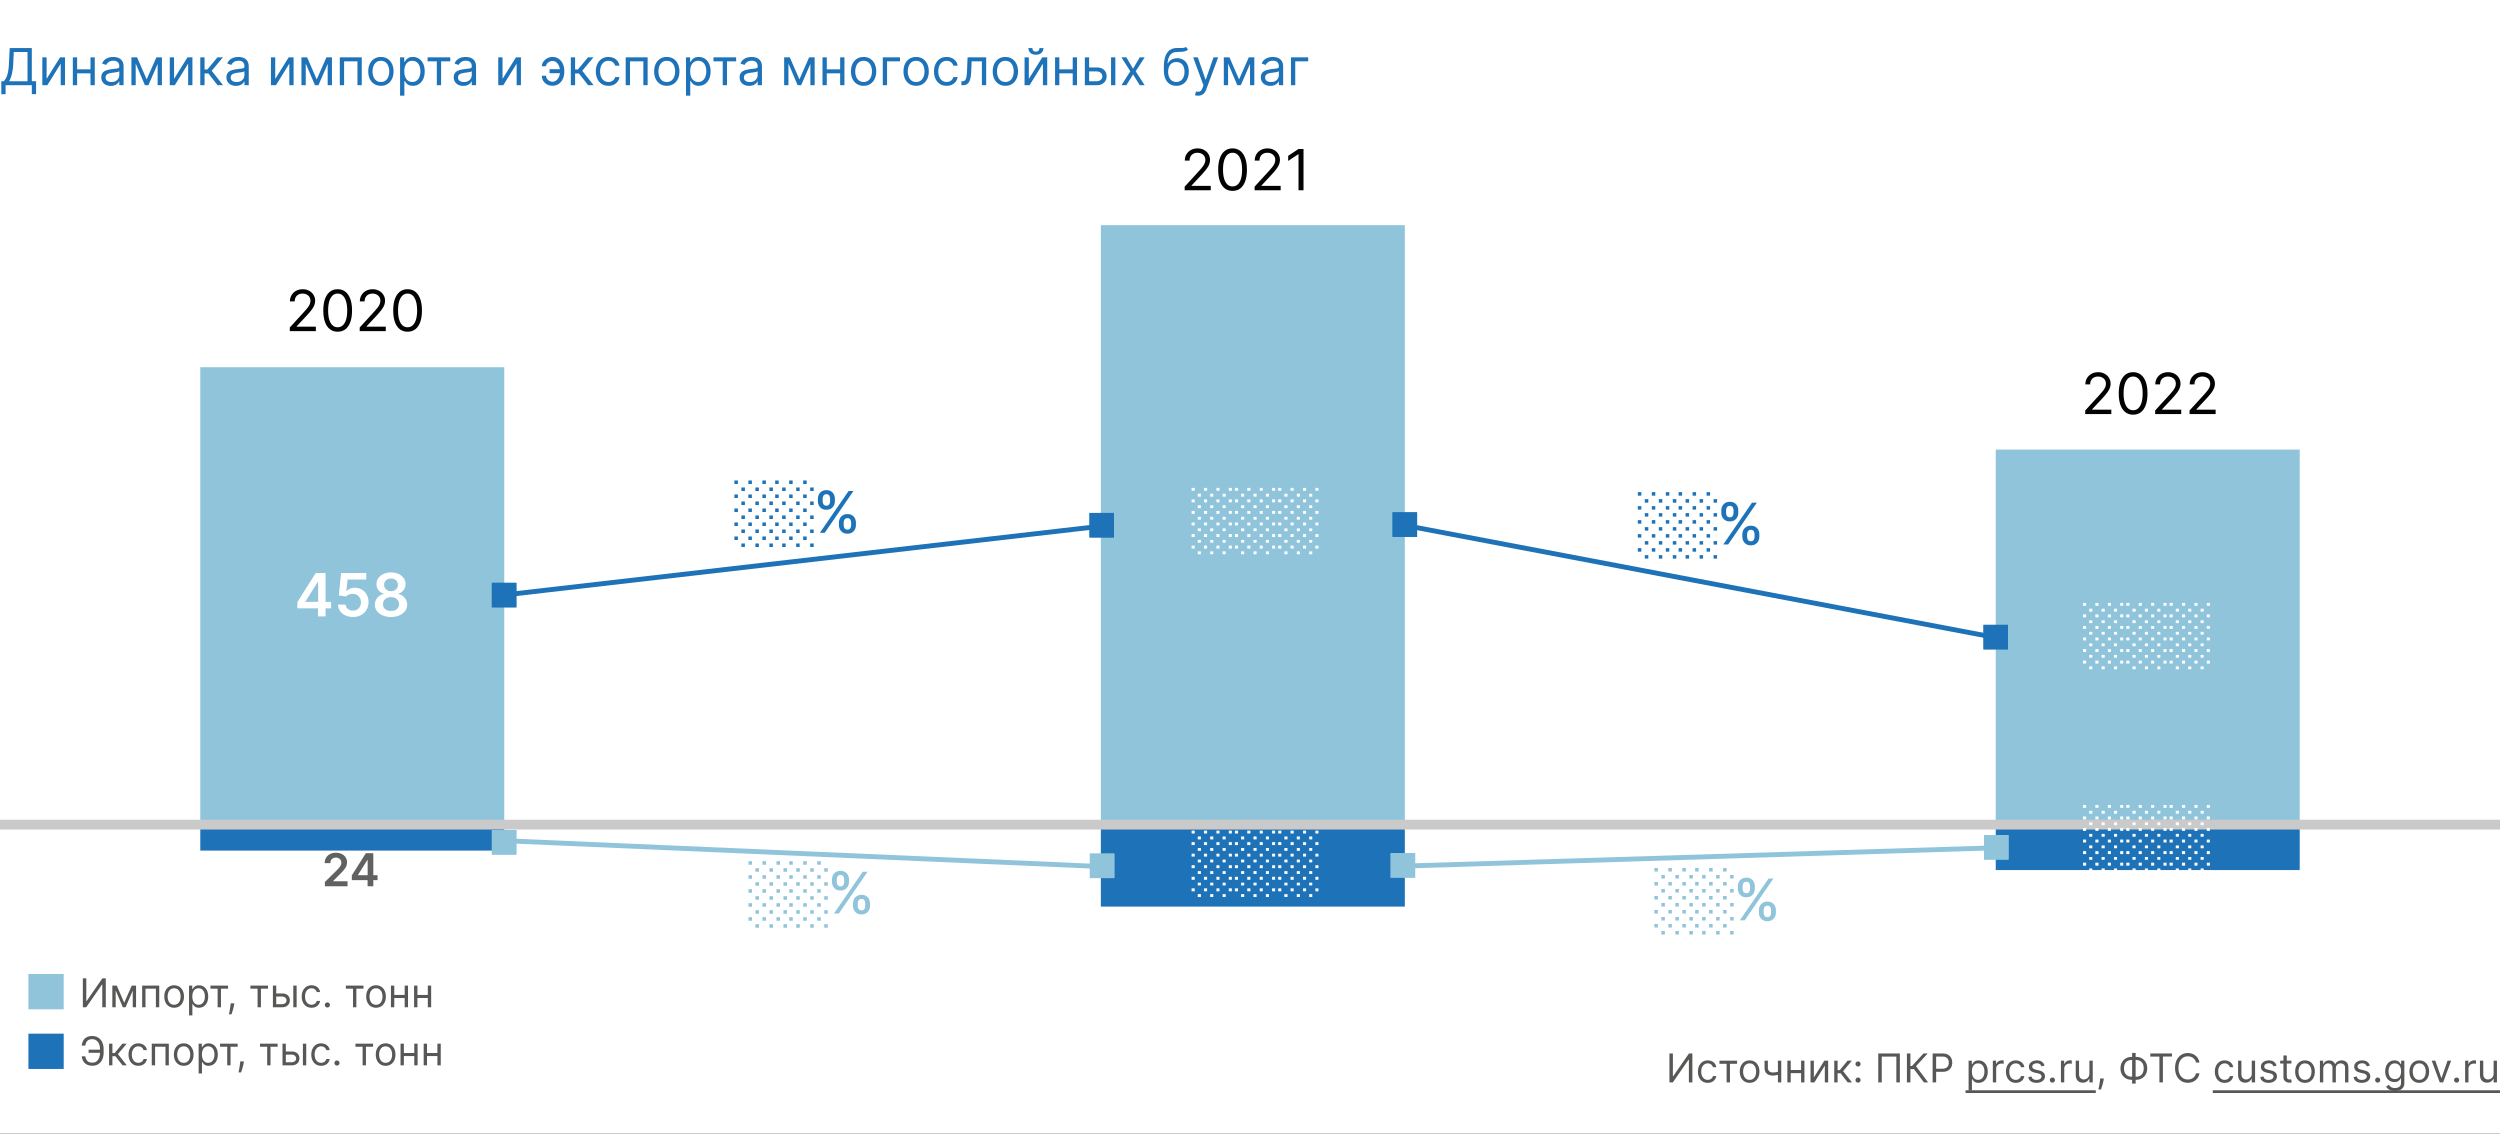
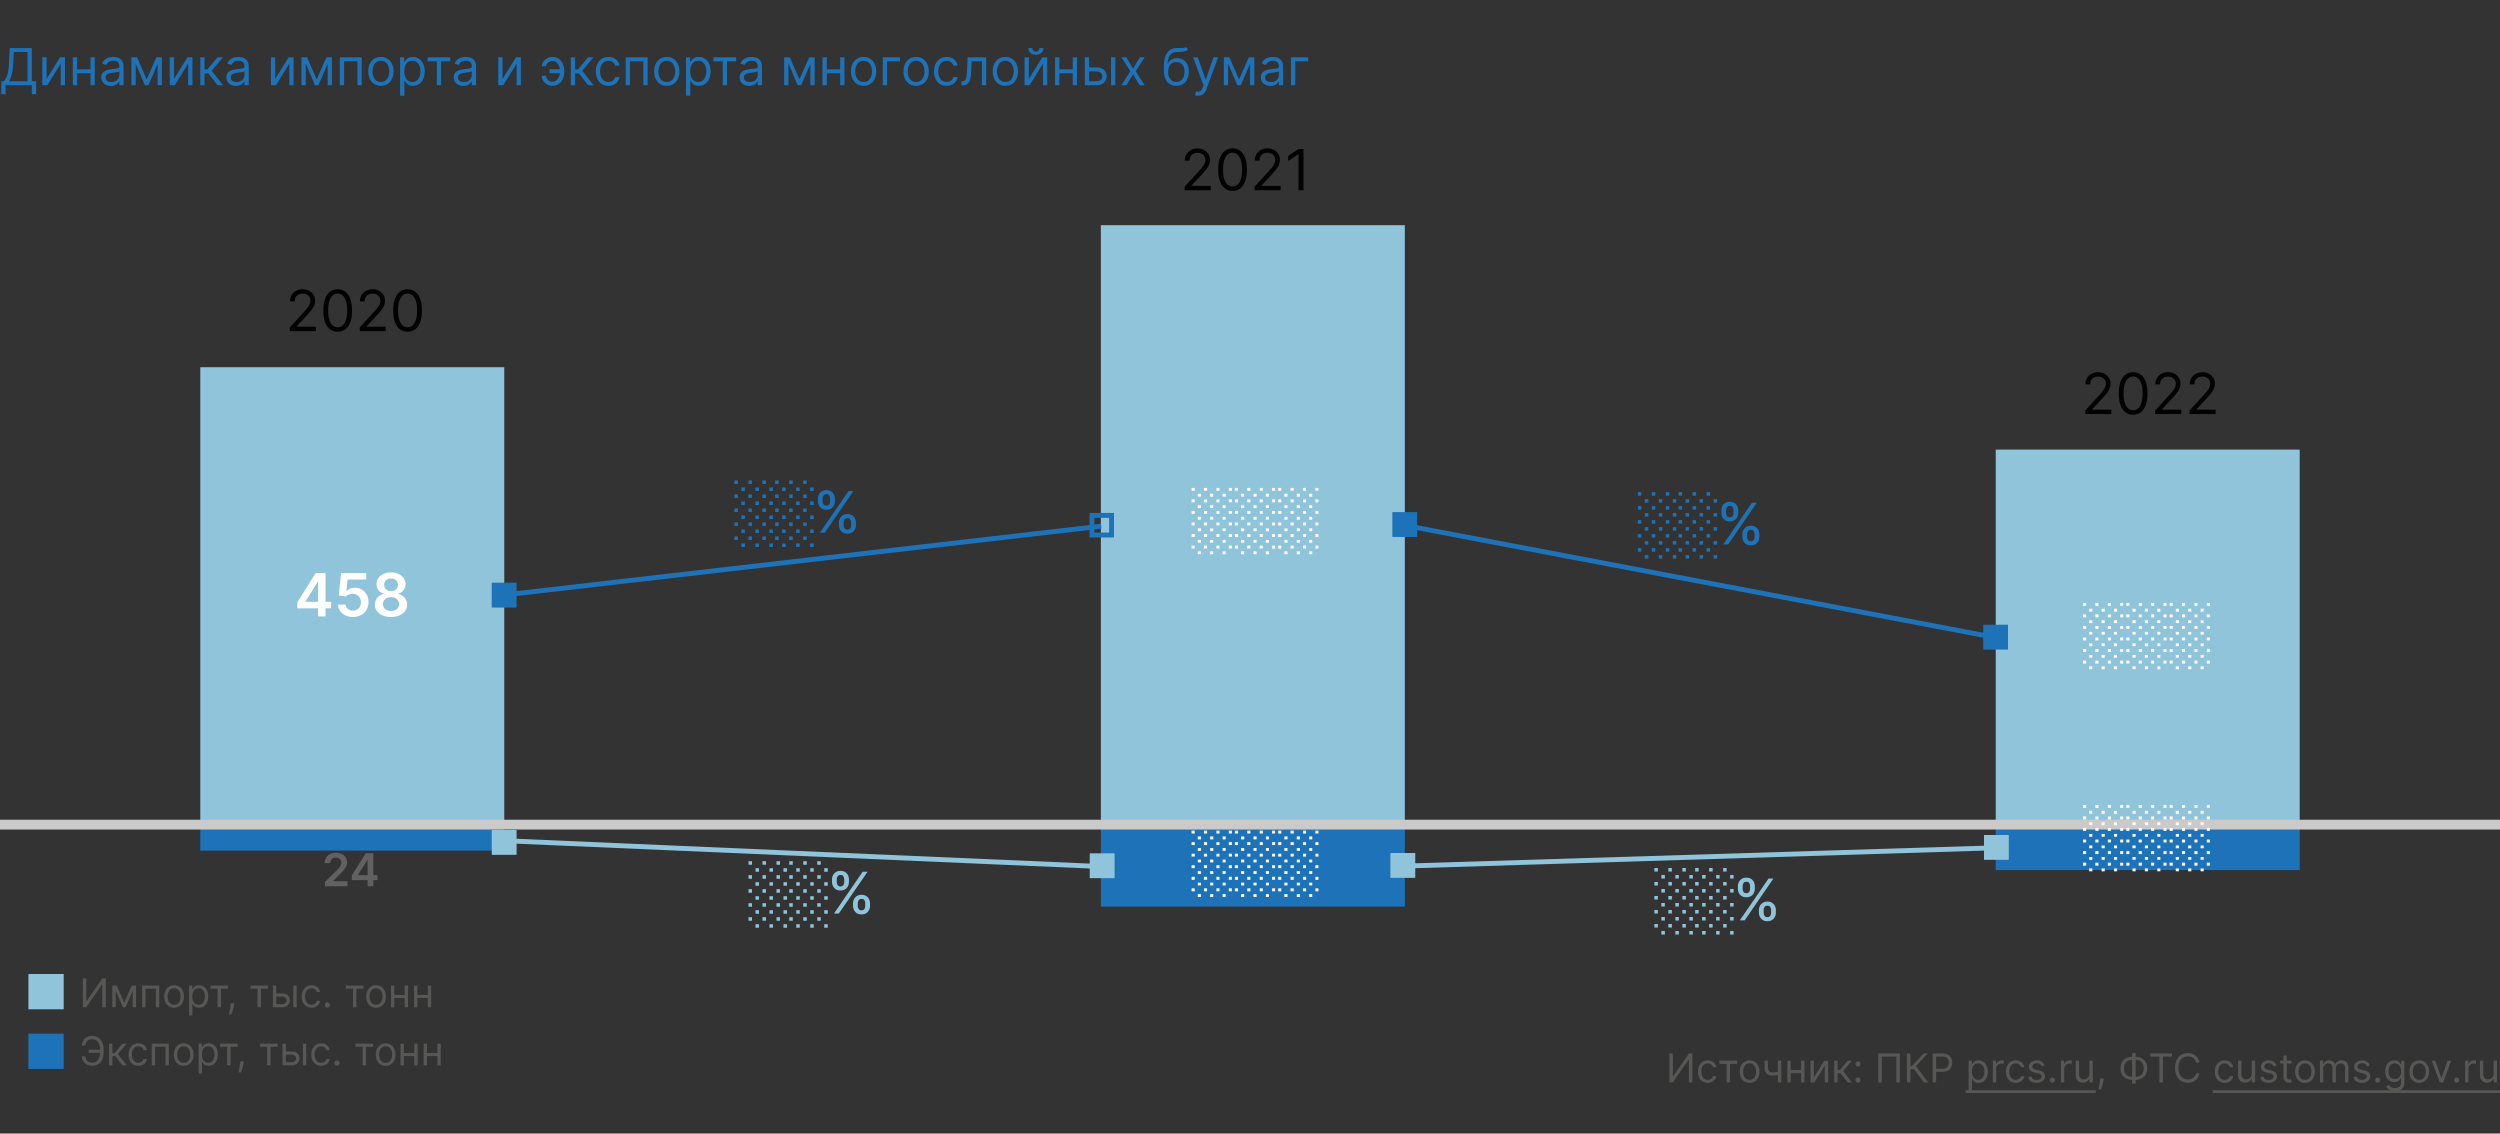
<svg xmlns="http://www.w3.org/2000/svg" fill="none" viewBox="0 0 880 399">
  <rect x="0" y="0" width="880" height="399" fill="#333333" stroke="none" />
  <g clip-path="url(#clip0_957_17186)">
-     <path fill="#fff" d="M0 0h880v399H0z" />
    <path fill="#575756" d="M35.386 369.492v1.093H31.19v-1.093h4.196zm-6.623 2.326h1.273c.11.716.351 1.266.726 1.651.375.384.974.577 1.8.577.583 0 1.07-.165 1.461-.493.395-.328.69-.762.885-1.302.2-.54.299-1.129.299-1.765v-1.134c0-.702-.111-1.32-.334-1.854-.218-.537-.535-.955-.95-1.253-.41-.301-.904-.452-1.48-.452-.504 0-.922.089-1.253.268-.332.179-.59.436-.776.771-.186.335-.312.737-.378 1.208h-1.273c.067-.65.244-1.226.532-1.73a3.121 3.121 0 0 1 1.218-1.193c.524-.292 1.167-.438 1.93-.438.828 0 1.544.194 2.147.582.603.384 1.069.926 1.397 1.625.328.696.492 1.512.492 2.446v1.174c0 .934-.162 1.75-.487 2.446-.325.693-.78 1.231-1.367 1.616-.587.381-1.275.571-2.063.571-.809 0-1.482-.146-2.019-.437a3.181 3.181 0 0 1-1.238-1.193 4.397 4.397 0 0 1-.542-1.691zM38.395 375v-7.636h1.173v3.321h.776l2.744-3.321h1.511l-3.082 3.679L44.639 375h-1.511l-2.506-3.221h-1.054V375h-1.173zM48.702 375.159c-.716 0-1.332-.169-1.85-.507a3.306 3.306 0 0 1-1.193-1.397c-.278-.593-.417-1.271-.417-2.033 0-.776.142-1.46.427-2.054a3.385 3.385 0 0 1 1.203-1.397c.517-.338 1.12-.507 1.81-.507.537 0 1.02.1 1.452.299.43.198.784.477 1.059.835.275.358.446.775.512 1.253h-1.173c-.09-.348-.289-.657-.597-.925-.305-.272-.716-.408-1.233-.408-.457 0-.858.12-1.203.358-.342.236-.608.569-.8 1-.19.427-.284.929-.284 1.506 0 .59.093 1.104.279 1.541.188.438.453.777.795 1.019.345.242.749.363 1.213.363.305 0 .582-.053.83-.159.249-.106.46-.258.632-.457s.295-.438.367-.716h1.174a2.715 2.715 0 0 1-1.521 2.073c-.425.209-.919.313-1.482.313zM53.42 375v-7.636h6.006V375h-1.174v-6.543h-3.659V375H53.42zM64.67 375.159c-.689 0-1.294-.164-1.814-.492a3.343 3.343 0 0 1-1.213-1.377c-.288-.59-.432-1.279-.432-2.068 0-.796.144-1.49.432-2.083a3.341 3.341 0 0 1 1.213-1.383c.52-.328 1.125-.492 1.815-.492s1.292.164 1.81.492c.52.329.924.789 1.213 1.383.291.593.437 1.287.437 2.083 0 .789-.146 1.478-.438 2.068a3.297 3.297 0 0 1-1.213 1.377c-.517.328-1.12.492-1.81.492zm0-1.054c.524 0 .955-.134 1.293-.402a2.38 2.38 0 0 0 .751-1.059c.162-.438.244-.912.244-1.422 0-.511-.082-.986-.244-1.427a2.406 2.406 0 0 0-.75-1.069c-.339-.272-.77-.408-1.293-.408-.524 0-.955.136-1.293.408a2.406 2.406 0 0 0-.75 1.069 4.095 4.095 0 0 0-.244 1.427c0 .51.081.984.243 1.422.163.437.413.79.751 1.059.338.268.77.402 1.293.402zM69.922 377.864v-10.5h1.133v1.213h.14c.086-.133.205-.302.358-.507a2.09 2.09 0 0 1 .666-.557c.291-.166.686-.249 1.183-.249.643 0 1.21.161 1.7.483.49.321.874.777 1.149 1.367s.412 1.286.412 2.088c0 .809-.137 1.51-.412 2.103-.275.59-.656 1.047-1.144 1.372-.487.321-1.049.482-1.685.482-.49 0-.883-.081-1.178-.243a2.185 2.185 0 0 1-.681-.562 7.55 7.55 0 0 1-.368-.527h-.1v4.037h-1.173zm1.153-6.682c0 .577.085 1.085.254 1.526.169.438.416.781.74 1.029.325.246.723.368 1.194.368.49 0 .9-.129 1.228-.388.331-.261.58-.613.746-1.054.169-.444.253-.938.253-1.481a4.02 4.02 0 0 0-.248-1.452 2.244 2.244 0 0 0-.741-1.029c-.328-.255-.74-.383-1.238-.383-.477 0-.878.121-1.203.363-.325.239-.57.574-.736 1.004-.166.428-.249.927-.249 1.497zM77.455 368.457v-1.093h6.205v1.093h-2.506V375h-1.173v-6.543h-2.526zM85.85 373.608l-.08.537c-.056.378-.142.782-.258 1.213-.113.431-.23.837-.353 1.218-.123.381-.224.685-.304.91h-.895c.044-.212.1-.492.17-.84s.139-.738.208-1.169c.073-.427.133-.865.18-1.312l.059-.557h1.273zM91.523 368.457v-1.093h6.205v1.093h-2.506V375H94.05v-6.543h-2.526zM100.454 370.128h2.187c.895 0 1.58.227 2.054.681.473.454.71 1.029.71 1.725 0 .458-.106.874-.318 1.248a2.308 2.308 0 0 1-.934.89c-.411.219-.915.328-1.512.328H99.44v-7.636h1.173v6.542h2.028c.464 0 .845-.122 1.144-.368.298-.245.447-.56.447-.944a1.24 1.24 0 0 0-.447-.989c-.299-.256-.68-.383-1.144-.383h-2.187v-1.094zm6.165 4.872v-7.636h1.173V375h-1.173zM113.042 375.159c-.716 0-1.333-.169-1.85-.507a3.31 3.31 0 0 1-1.193-1.397c-.278-.593-.417-1.271-.417-2.033 0-.776.142-1.46.427-2.054a3.394 3.394 0 0 1 1.203-1.397c.517-.338 1.121-.507 1.81-.507.537 0 1.021.1 1.452.299a2.77 2.77 0 0 1 1.059.835c.275.358.445.775.512 1.253h-1.174c-.089-.348-.288-.657-.596-.925-.305-.272-.716-.408-1.233-.408-.458 0-.859.12-1.203.358-.342.236-.608.569-.801 1-.189.427-.283.929-.283 1.506 0 .59.093 1.104.278 1.541.189.438.454.777.796 1.019.344.242.749.363 1.213.363.305 0 .582-.053.83-.159a1.702 1.702 0 0 0 .999-1.173h1.174a2.723 2.723 0 0 1-.493 1.218 2.74 2.74 0 0 1-1.029.855c-.424.209-.918.313-1.481.313zM118.615 375.08a.859.859 0 0 1-.631-.264.86.86 0 0 1-.264-.631c0-.246.088-.456.264-.632a.862.862 0 0 1 .631-.263c.245 0 .456.088.631.263a.861.861 0 0 1 .264.632.85.85 0 0 1-.124.447.934.934 0 0 1-.324.328.845.845 0 0 1-.447.12zM125.115 368.457v-1.093h6.205v1.093h-2.506V375h-1.173v-6.543h-2.526zM135.737 375.159c-.689 0-1.294-.164-1.814-.492a3.34 3.34 0 0 1-1.214-1.377c-.288-.59-.432-1.279-.432-2.068 0-.796.144-1.49.432-2.083a3.338 3.338 0 0 1 1.214-1.383c.52-.328 1.125-.492 1.814-.492.69 0 1.293.164 1.81.492.52.329.925.789 1.213 1.383.292.593.437 1.287.437 2.083 0 .789-.145 1.478-.437 2.068a3.296 3.296 0 0 1-1.213 1.377c-.517.328-1.12.492-1.81.492zm0-1.054c.524 0 .955-.134 1.293-.402.338-.269.588-.622.75-1.059.163-.438.244-.912.244-1.422 0-.511-.081-.986-.244-1.427a2.401 2.401 0 0 0-.75-1.069c-.338-.272-.769-.408-1.293-.408-.524 0-.954.136-1.292.408a2.395 2.395 0 0 0-.751 1.069 4.081 4.081 0 0 0-.244 1.427c0 .51.081.984.244 1.422.162.437.412.79.751 1.059.338.268.768.402 1.292.402zM146.099 370.645v1.094h-4.216v-1.094h4.216zm-3.937-3.281V375h-1.174v-7.636h1.174zm4.832 0V375h-1.173v-7.636h1.173zM154.248 370.645v1.094h-4.216v-1.094h4.216zm-3.938-3.281V375h-1.173v-7.636h1.173zm4.833 0V375h-1.174v-7.636h1.174z" />
    <path fill="#1E72B8" d="M22.423 363.847H10v12.422h12.423v-12.422z" />
    <path fill="#575756" d="M29.161 344.379h1.213v8.014h.1l5.568-8.014h1.193v10.181h-1.233v-7.994h-.1l-5.548 7.994h-1.193v-10.181zM43.72 352.97l2.664-6.046h1.114l-3.301 7.636h-.955L40 346.924h1.094l2.625 6.046zm-3.004-6.046v7.636h-1.173v-7.636h1.173zm6.006 7.636v-7.636h1.173v7.636h-1.173zM50.043 354.56v-7.636h6.006v7.636h-1.174v-6.542h-3.659v6.542h-1.173zM61.294 354.72c-.69 0-1.294-.164-1.815-.493a3.342 3.342 0 0 1-1.213-1.377c-.288-.59-.432-1.279-.432-2.068 0-.795.144-1.49.432-2.083a3.338 3.338 0 0 1 1.213-1.382c.52-.328 1.125-.492 1.815-.492s1.292.164 1.81.492c.52.328.924.789 1.213 1.382.291.593.437 1.288.437 2.083 0 .789-.146 1.478-.438 2.068a3.297 3.297 0 0 1-1.213 1.377c-.517.329-1.12.493-1.81.493zm0-1.054c.523 0 .954-.135 1.292-.403a2.38 2.38 0 0 0 .751-1.059c.162-.438.244-.912.244-1.422 0-.51-.082-.986-.244-1.427a2.406 2.406 0 0 0-.75-1.069c-.339-.271-.77-.407-1.293-.407-.524 0-.955.136-1.293.407a2.405 2.405 0 0 0-.75 1.069 4.099 4.099 0 0 0-.244 1.427c0 .51.081.984.243 1.422.163.437.413.79.751 1.059.338.268.77.403 1.293.403zM66.545 357.424v-10.5h1.133v1.213h.14c.086-.132.205-.301.358-.507.156-.209.377-.394.666-.557.292-.165.686-.248 1.183-.248.643 0 1.21.16 1.7.482.49.321.874.777 1.149 1.367s.413 1.286.413 2.088c0 .809-.138 1.51-.413 2.103-.275.59-.656 1.048-1.144 1.372-.487.322-1.049.483-1.685.483-.49 0-.883-.082-1.178-.244a2.186 2.186 0 0 1-.681-.562 7.55 7.55 0 0 1-.368-.527h-.1v4.037h-1.173zm1.153-6.682c0 .577.085 1.086.254 1.527.169.437.416.78.74 1.029.326.245.723.368 1.194.368.49 0 .9-.13 1.228-.388.331-.262.58-.613.746-1.054.169-.444.253-.938.253-1.482a4.01 4.01 0 0 0-.248-1.451 2.242 2.242 0 0 0-.741-1.03c-.328-.255-.74-.382-1.238-.382-.477 0-.878.121-1.203.363-.325.238-.57.573-.736 1.004-.166.427-.249.926-.249 1.496zM74.078 348.018v-1.094h6.205v1.094h-2.506v6.542h-1.173v-6.542h-2.526zM82.473 353.168l-.08.537c-.056.378-.142.783-.258 1.213-.113.431-.23.837-.353 1.218a34.1 34.1 0 0 1-.304.91h-.894l.169-.84c.07-.348.139-.737.208-1.168.073-.428.133-.865.18-1.313l.059-.557h1.273zM88.147 348.018v-1.094h6.204v1.094h-2.506v6.542h-1.173v-6.542h-2.525zM97.077 349.688h2.187c.895 0 1.58.227 2.054.681.474.455.71 1.03.71 1.726 0 .457-.106.873-.318 1.247a2.301 2.301 0 0 1-.934.89c-.411.219-.915.328-1.512.328h-3.201v-7.636h1.173v6.543h2.028c.464 0 .845-.123 1.144-.368.298-.245.447-.56.447-.945 0-.404-.149-.734-.447-.989-.299-.255-.68-.383-1.144-.383h-2.187v-1.094zm6.165 4.872v-7.636h1.173v7.636h-1.173zM109.665 354.72c-.716 0-1.333-.169-1.85-.508a3.304 3.304 0 0 1-1.193-1.397c-.278-.593-.417-1.271-.417-2.033 0-.775.142-1.46.427-2.053a3.388 3.388 0 0 1 1.203-1.397c.517-.338 1.121-.507 1.81-.507.537 0 1.021.099 1.452.298.431.199.784.477 1.059.835.275.358.445.776.512 1.253h-1.174c-.089-.348-.288-.656-.596-.925-.305-.271-.716-.407-1.233-.407-.458 0-.859.119-1.203.358-.342.235-.608.568-.801.999-.189.427-.283.93-.283 1.506 0 .59.093 1.104.278 1.541.189.438.454.778.796 1.02.344.242.749.363 1.213.363.305 0 .582-.053.83-.159.249-.107.459-.259.632-.458.172-.199.294-.437.367-.716h1.174a2.733 2.733 0 0 1-.492 1.218 2.752 2.752 0 0 1-1.03.855c-.424.209-.918.314-1.481.314zM115.238 354.64a.862.862 0 0 1-.631-.263.863.863 0 0 1-.264-.632c0-.245.088-.456.264-.631a.859.859 0 0 1 .631-.264c.245 0 .456.088.631.264a.859.859 0 0 1 .264.631.851.851 0 0 1-.124.448.942.942 0 0 1-.324.328.854.854 0 0 1-.447.119zM121.738 348.018v-1.094h6.205v1.094h-2.506v6.542h-1.173v-6.542h-2.526zM132.36 354.72c-.689 0-1.294-.164-1.814-.493a3.34 3.34 0 0 1-1.214-1.377c-.288-.59-.432-1.279-.432-2.068 0-.795.144-1.49.432-2.083.292-.593.696-1.054 1.214-1.382.52-.328 1.125-.492 1.814-.492.69 0 1.293.164 1.81.492.52.328.925.789 1.213 1.382.292.593.437 1.288.437 2.083 0 .789-.145 1.478-.437 2.068a3.296 3.296 0 0 1-1.213 1.377c-.517.329-1.12.493-1.81.493zm0-1.054c.524 0 .955-.135 1.293-.403.338-.269.588-.622.75-1.059.163-.438.244-.912.244-1.422 0-.51-.081-.986-.244-1.427a2.401 2.401 0 0 0-.75-1.069c-.338-.271-.769-.407-1.293-.407-.523 0-.954.136-1.292.407a2.395 2.395 0 0 0-.751 1.069 4.085 4.085 0 0 0-.244 1.427c0 .51.081.984.244 1.422.162.437.412.79.751 1.059.338.268.769.403 1.292.403zM142.722 350.205v1.094h-4.216v-1.094h4.216zm-3.937-3.281v7.636h-1.174v-7.636h1.174zm4.832 0v7.636h-1.173v-7.636h1.173zM150.871 350.205v1.094h-4.216v-1.094h4.216zm-3.938-3.281v7.636h-1.173v-7.636h1.173zm4.833 0v7.636h-1.174v-7.636h1.174z" />
    <path fill="#8FC4DB" d="M22.423 342.849H10v12.423h12.423v-12.423zM494.5 290.262h-107v-211h107v211z" />
-     <path fill="#1E72B8" d="M392.127 180.556H383.5v8.627h8.627v-8.627z" />
    <path fill="#1E72B8" fill-rule="evenodd" d="M390.402 182.281h-5.177v5.176h5.177v-5.176zm1.725-1.725v8.627H383.5v-8.627h8.627z" clip-rule="evenodd" />
    <path fill="#1E72B8" d="M498.813 180.341h-8.626v8.627h8.626v-8.627z" />
    <path fill="#1E72B8" fill-rule="evenodd" d="M497.088 182.067h-5.176v5.176h5.176v-5.176zm1.725-1.726v8.627h-8.626v-8.627h8.626zM387.721 186.064L177.41 210.308l-.198-1.714 210.311-24.244.198 1.714z" clip-rule="evenodd" />
    <path fill="#1E72B8" fill-rule="evenodd" d="M702.368 225.297l-208.047-39.524.322-1.695 208.047 39.524-.322 1.695z" clip-rule="evenodd" />
    <path fill="#1E72B8" d="M177.5 299.408h-107v-9.146h107v9.146z" />
    <path fill="#8FC4DB" d="M181.761 292.192h-8.627v8.627h8.627v-8.627z" />
    <path fill="#8FC4DB" fill-rule="evenodd" d="M180.036 293.917h-5.177v5.176h5.177v-5.176zm1.725-1.725v8.627h-8.627v-8.627h8.627z" clip-rule="evenodd" />
    <path fill="#1E72B8" d="M494.5 319.122h-107v-28.86h107v28.86z" />
    <path fill="#8FC4DB" d="M392.259 300.458h-8.627v8.627h8.627v-8.627z" />
    <path fill="#8FC4DB" fill-rule="evenodd" d="M390.533 302.184h-5.176v5.176h5.176v-5.176zm1.726-1.726v8.627h-8.627v-8.627h8.627z" clip-rule="evenodd" />
    <path fill="#8FC4DB" d="M498.127 300.299H489.5v8.627h8.627v-8.627z" />
    <path fill="#8FC4DB" fill-rule="evenodd" d="M496.402 302.024h-5.177v5.176h5.177v-5.176zm1.725-1.725v8.627H489.5v-8.627h8.627z" clip-rule="evenodd" />
    <path fill="#1E72B8" d="M702.5 290.262h107v16h-107v-16z" />
    <path fill="#8FC4DB" d="M707.015 293.948h-8.627v8.627h8.627v-8.627z" />
    <path fill="#8FC4DB" fill-rule="evenodd" d="M705.29 295.674h-5.176v5.176h5.176v-5.176zm1.725-1.726v8.627h-8.627v-8.627h8.627z" clip-rule="evenodd" />
    <path fill="#1E72B8" d="M.46 33.17v-4.576h.844c.29-.265.562-.637.818-1.119.26-.486.48-1.133.659-1.943.183-.814.304-1.847.364-3.1l.281-5.523H11.2v11.685h1.508v4.55H11.2V30h-9.23v3.17H.46zm2.736-4.576H9.69V18.315H4.858l-.205 4.117c-.05.954-.14 1.82-.268 2.595a13.327 13.327 0 0 1-.492 2.052 7.071 7.071 0 0 1-.697 1.515zM16.407 27.776l4.73-7.594h1.738V30h-1.508v-7.594L16.662 30h-1.764v-9.818h1.509v7.594zM32.21 24.4v1.407h-5.421V24.4h5.42zm-5.063-4.218V30h-1.508v-9.818h1.508zm6.213 0V30h-1.508v-9.818h1.508zM39.004 30.23a3.99 3.99 0 0 1-1.694-.351 2.907 2.907 0 0 1-1.208-1.03c-.298-.451-.447-.997-.447-1.636 0-.562.11-1.018.332-1.368.222-.354.518-.63.889-.83.37-.201.78-.35 1.227-.448.452-.102.905-.183 1.361-.243.597-.077 1.08-.134 1.452-.173.375-.042.647-.113.818-.21.174-.099.262-.27.262-.512v-.051c0-.63-.173-1.12-.518-1.47-.341-.35-.859-.524-1.553-.524-.72 0-1.285.157-1.694.473-.41.315-.697.652-.863 1.01l-1.432-.512c.256-.596.597-1.061 1.023-1.393.43-.337.899-.571 1.406-.703a5.841 5.841 0 0 1 1.509-.205c.315 0 .677.038 1.086.115.414.072.812.224 1.196.454.387.23.709.577.965 1.042.255.464.383 1.086.383 1.866V30h-1.508v-1.33h-.077a2.656 2.656 0 0 1-.511.684c-.239.243-.556.45-.953.62-.396.17-.88.256-1.45.256zm.23-1.355c.597 0 1.1-.117 1.509-.352a2.393 2.393 0 0 0 1.253-2.077v-1.38c-.064.076-.205.146-.422.21-.213.06-.46.113-.742.16a33.842 33.842 0 0 1-1.444.192 5.772 5.772 0 0 0-1.1.25c-.336.11-.609.278-.818.504-.204.222-.307.524-.307.908 0 .524.194.92.582 1.189.392.264.889.396 1.49.396zM51.627 27.954l3.426-7.772h1.432L52.24 30h-1.228l-4.167-9.818h1.406l3.375 7.773zm-3.86-7.772V30h-1.51v-9.818h1.51zM55.486 30v-9.818h1.51V30h-1.51zM61.266 27.776l4.73-7.594h1.739V30h-1.509v-7.594L61.522 30h-1.764v-9.818h1.508v7.594zM70.498 30v-9.818h1.508v4.27h.998l3.528-4.27h1.943l-3.963 4.73L78.526 30h-1.943l-3.221-4.142h-1.356V30h-1.508zM83.055 30.23a3.99 3.99 0 0 1-1.694-.351 2.907 2.907 0 0 1-1.208-1.03c-.298-.451-.447-.997-.447-1.636 0-.562.11-1.018.332-1.368.222-.354.518-.63.889-.83.37-.201.78-.35 1.227-.448.451-.102.905-.183 1.361-.243.597-.077 1.08-.134 1.451-.173.375-.042.648-.113.818-.21.175-.099.262-.27.262-.512v-.051c0-.63-.172-1.12-.517-1.47-.341-.35-.859-.524-1.553-.524-.72 0-1.285.157-1.694.473-.41.315-.697.652-.863 1.01l-1.432-.512c.256-.596.596-1.061 1.023-1.393.43-.337.899-.571 1.406-.703a5.841 5.841 0 0 1 1.508-.205c.316 0 .678.038 1.087.115a3.48 3.48 0 0 1 1.195.454c.388.23.71.577.965 1.042.256.464.384 1.086.384 1.866V30h-1.509v-1.33h-.076a2.656 2.656 0 0 1-.512.684c-.238.243-.556.45-.952.62-.396.17-.88.256-1.451.256zm.23-1.355c.597 0 1.1-.117 1.509-.352a2.393 2.393 0 0 0 1.252-2.077v-1.38c-.063.076-.204.146-.421.21-.213.06-.46.113-.742.16a33.763 33.763 0 0 1-1.444.192 5.772 5.772 0 0 0-1.1.25c-.337.11-.61.278-.818.504-.205.222-.307.524-.307.908 0 .524.194.92.582 1.189.392.264.888.396 1.49.396zM96.88 27.776l4.73-7.594h1.738V30h-1.508v-7.594L97.135 30h-1.764v-9.818h1.508v7.594zM111.48 27.954l3.427-7.772h1.431L112.094 30h-1.227l-4.168-9.818h1.406l3.375 7.773zm-3.86-7.772V30h-1.509v-9.818h1.509zM115.341 30v-9.818h1.509V30h-1.509zM119.611 30v-9.818h7.722V30h-1.509v-8.412h-4.704V30h-1.509zM134.076 30.204c-.886 0-1.664-.21-2.333-.632-.665-.422-1.184-1.012-1.559-1.77-.371-.76-.557-1.646-.557-2.66 0-1.023.186-1.915.557-2.678.375-.763.894-1.355 1.559-1.777.669-.422 1.447-.633 2.333-.633.887 0 1.662.21 2.327.633.669.422 1.189 1.014 1.56 1.777.375.763.562 1.655.562 2.678 0 1.014-.187 1.9-.562 2.66-.371.758-.891 1.348-1.56 1.77-.665.422-1.44.633-2.327.633zm0-1.355c.674 0 1.228-.172 1.662-.517.435-.346.757-.8.965-1.362a5.209 5.209 0 0 0 .314-1.828c0-.656-.105-1.268-.314-1.834a3.083 3.083 0 0 0-.965-1.375c-.434-.35-.988-.524-1.662-.524-.673 0-1.227.175-1.662.524-.434.35-.756.808-.965 1.375a5.261 5.261 0 0 0-.313 1.834c0 .656.104 1.266.313 1.828.209.563.531 1.017.965 1.362.435.345.989.517 1.662.517zM140.828 33.682v-13.5h1.457v1.56h.179c.111-.171.265-.388.461-.652.2-.269.485-.508.856-.716.375-.213.882-.32 1.521-.32.827 0 1.556.207 2.186.62.631.413 1.123 1 1.477 1.758.354.758.531 1.653.531 2.684 0 1.04-.177 1.942-.531 2.704-.354.759-.844 1.347-1.47 1.764-.627.414-1.349.62-2.167.62-.631 0-1.136-.104-1.515-.313-.379-.213-.671-.453-.876-.722a9.927 9.927 0 0 1-.473-.678h-.128v5.19h-1.508zm1.483-8.591c0 .741.109 1.395.326 1.962.217.563.535 1.004.952 1.323.418.316.929.473 1.534.473.631 0 1.157-.166 1.579-.498.426-.337.746-.788.959-1.355a5.325 5.325 0 0 0 .326-1.905c0-.69-.107-1.313-.32-1.867-.208-.558-.526-.999-.952-1.323-.422-.328-.952-.492-1.592-.492-.613 0-1.129.156-1.546.467-.418.306-.733.737-.947 1.29-.213.55-.319 1.192-.319 1.925zM150.513 21.588v-1.406h7.978v1.406h-3.222V30h-1.508v-8.412h-3.248zM163.071 30.23a3.988 3.988 0 0 1-1.694-.351 2.906 2.906 0 0 1-1.208-1.03c-.299-.451-.448-.997-.448-1.636 0-.562.111-1.018.333-1.368.221-.354.517-.63.888-.83.371-.201.78-.35 1.227-.448.452-.102.906-.183 1.362-.243.596-.077 1.08-.134 1.451-.173.375-.042.648-.113.818-.21.175-.099.262-.27.262-.512v-.051c0-.63-.172-1.12-.518-1.47-.341-.35-.858-.524-1.553-.524-.72 0-1.285.157-1.694.473-.409.315-.697.652-.863 1.01l-1.432-.512c.256-.596.597-1.061 1.023-1.393a3.838 3.838 0 0 1 1.406-.703 5.85 5.85 0 0 1 1.509-.205c.315 0 .678.038 1.087.115.413.072.811.224 1.195.454.388.23.709.577.965 1.042.256.464.384 1.086.384 1.866V30h-1.509v-1.33h-.077a2.64 2.64 0 0 1-.511.684c-.239.243-.556.45-.952.62-.397.17-.88.256-1.451.256zm.23-1.355c.596 0 1.099-.117 1.508-.352a2.392 2.392 0 0 0 1.253-2.077v-1.38c-.064.076-.204.146-.422.21-.213.06-.46.113-.741.16a34 34 0 0 1-1.445.192 5.77 5.77 0 0 0-1.099.25c-.337.11-.61.278-.818.504-.205.222-.307.524-.307.908 0 .524.194.92.581 1.189.392.264.889.396 1.49.396zM176.895 27.776l4.73-7.594h1.739V30h-1.509v-7.594L177.151 30h-1.764v-9.818h1.508v7.594zM194.436 21.46a2.38 2.38 0 0 0-1.029.262 2.58 2.58 0 0 0-.856.678 1.43 1.43 0 0 0-.339.927h-1.483c0-.426.102-.836.307-1.228.204-.392.479-.741.824-1.048.35-.307.746-.55 1.189-.729.448-.178.91-.268 1.387-.268.895 0 1.654.226 2.276.678a4.256 4.256 0 0 1 1.425 1.79 5.89 5.89 0 0 1 .493 2.416v.358c0 .864-.164 1.67-.493 2.416a4.256 4.256 0 0 1-1.425 1.79c-.622.451-1.381.677-2.276.677-.715 0-1.353-.158-1.911-.473a3.584 3.584 0 0 1-1.317-1.278 3.393 3.393 0 0 1-.479-1.777h1.483c0 .37.104.718.313 1.041.213.32.488.58.825.78a2.195 2.195 0 0 0 2.544-.236 3.4 3.4 0 0 0 .914-1.33c.209-.532.313-1.07.313-1.61v-.358c0-.554-.104-1.096-.313-1.624a3.284 3.284 0 0 0-.908-1.323c-.396-.35-.884-.526-1.464-.53zm3.299 2.89v1.406h-4.296v-1.407h4.296zM200.928 30v-9.818h1.508v4.27h.997l3.529-4.27h1.943l-3.963 4.73L208.956 30h-1.943l-3.222-4.142h-1.355V30h-1.508zM214.18 30.204c-.921 0-1.713-.217-2.378-.651-.665-.435-1.176-1.034-1.534-1.797-.358-.762-.537-1.634-.537-2.614 0-.997.183-1.877.55-2.64.37-.767.886-1.366 1.547-1.796.664-.435 1.44-.652 2.326-.652.691 0 1.313.128 1.867.384a3.567 3.567 0 0 1 1.361 1.073c.354.46.573.998.659 1.611h-1.509c-.115-.447-.371-.844-.767-1.189-.392-.35-.92-.524-1.585-.524-.588 0-1.104.154-1.547.46-.439.303-.782.731-1.029 1.285-.243.55-.364 1.195-.364 1.937 0 .758.119 1.419.357 1.981.243.563.584 1 1.023 1.31.443.312.963.467 1.56.467a2.69 2.69 0 0 0 1.067-.204c.32-.136.591-.332.812-.588.222-.256.379-.563.473-.92h1.509a3.511 3.511 0 0 1-.633 1.565c-.333.46-.774.827-1.323 1.1-.546.268-1.181.402-1.905.402zM220.246 30v-9.818h7.721V30h-1.508v-8.412h-4.705V30h-1.508zM234.711 30.204c-.886 0-1.664-.21-2.333-.632-.665-.422-1.185-1.012-1.56-1.77-.37-.76-.556-1.646-.556-2.66 0-1.023.186-1.915.556-2.678.375-.763.895-1.355 1.56-1.777.669-.422 1.447-.633 2.333-.633.886 0 1.662.21 2.327.633.669.422 1.189 1.014 1.559 1.777.375.763.563 1.655.563 2.678 0 1.014-.188 1.9-.563 2.66-.37.758-.89 1.348-1.559 1.77-.665.422-1.441.633-2.327.633zm0-1.355c.673 0 1.227-.172 1.662-.517.435-.346.756-.8.965-1.362a5.208 5.208 0 0 0 .313-1.828c0-.656-.104-1.268-.313-1.834a3.091 3.091 0 0 0-.965-1.375c-.435-.35-.989-.524-1.662-.524-.673 0-1.227.175-1.662.524-.434.35-.756.808-.965 1.375a5.261 5.261 0 0 0-.313 1.834c0 .656.104 1.266.313 1.828.209.563.531 1.017.965 1.362.435.345.989.517 1.662.517zM241.463 33.682v-13.5h1.457v1.56h.179c.111-.171.264-.388.46-.652.201-.269.486-.508.857-.716.375-.213.882-.32 1.521-.32.827 0 1.556.207 2.186.62.631.413 1.123 1 1.477 1.758.353.758.53 1.653.53 2.684 0 1.04-.177 1.942-.53 2.704-.354.759-.844 1.347-1.47 1.764-.627.414-1.349.62-2.167.62-.631 0-1.136-.104-1.515-.313-.379-.213-.671-.453-.876-.722a9.927 9.927 0 0 1-.473-.678h-.128v5.19h-1.508zm1.483-8.591c0 .741.108 1.395.326 1.962.217.563.534 1.004.952 1.323.418.316.929.473 1.534.473.631 0 1.157-.166 1.579-.498.426-.337.746-.788.959-1.355a5.325 5.325 0 0 0 .326-1.905c0-.69-.107-1.313-.32-1.867-.209-.558-.526-.999-.952-1.323-.422-.328-.953-.492-1.592-.492-.613 0-1.129.156-1.547.467-.417.306-.733.737-.946 1.29-.213.55-.319 1.192-.319 1.925zM251.148 21.588v-1.406h7.977v1.406h-3.221V30h-1.509v-8.412h-3.247zM263.705 30.23a3.987 3.987 0 0 1-1.693-.351 2.909 2.909 0 0 1-1.209-1.03c-.298-.451-.447-.997-.447-1.636 0-.562.111-1.018.332-1.368.222-.354.518-.63.889-.83.371-.201.78-.35 1.227-.448.452-.102.906-.183 1.362-.243.596-.077 1.08-.134 1.451-.173.375-.042.647-.113.818-.21.175-.099.262-.27.262-.512v-.051c0-.63-.173-1.12-.518-1.47-.341-.35-.859-.524-1.553-.524-.72 0-1.285.157-1.694.473-.409.315-.697.652-.863 1.01l-1.432-.512c.256-.596.597-1.061 1.023-1.393a3.83 3.83 0 0 1 1.406-.703 5.844 5.844 0 0 1 1.509-.205c.315 0 .677.038 1.086.115.414.072.812.224 1.196.454.387.23.709.577.965 1.042.256.464.383 1.086.383 1.866V30h-1.508v-1.33h-.077c-.102.213-.273.441-.511.684-.239.243-.556.45-.953.62-.396.17-.88.256-1.451.256zm.231-1.355c.596 0 1.099-.117 1.508-.352a2.396 2.396 0 0 0 1.253-2.077v-1.38c-.064.076-.205.146-.422.21-.213.06-.46.113-.741.16a34 34 0 0 1-1.445.192 5.752 5.752 0 0 0-1.099.25c-.337.11-.61.278-.819.504-.204.222-.306.524-.306.908 0 .524.193.92.581 1.189.392.264.889.396 1.49.396zM281.391 27.954l3.426-7.772h1.432L282.004 30h-1.227l-4.168-9.818h1.407l3.375 7.773zm-3.861-7.772V30h-1.509v-9.818h1.509zM285.251 30v-9.818h1.509V30h-1.509zM296.092 24.4v1.407h-5.42V24.4h5.42zm-5.062-4.218V30h-1.509v-9.818h1.509zm6.213 0V30h-1.509v-9.818h1.509zM303.986 30.204c-.886 0-1.664-.21-2.333-.632-.664-.422-1.184-1.012-1.559-1.77-.371-.76-.556-1.646-.556-2.66 0-1.023.185-1.915.556-2.678.375-.763.895-1.355 1.559-1.777.669-.422 1.447-.633 2.333-.633.887 0 1.662.21 2.327.633.669.422 1.189 1.014 1.56 1.777.375.763.562 1.655.562 2.678 0 1.014-.187 1.9-.562 2.66-.371.758-.891 1.348-1.56 1.77-.665.422-1.44.633-2.327.633zm0-1.355c.674 0 1.228-.172 1.662-.517.435-.346.757-.8.966-1.362a5.231 5.231 0 0 0 .313-1.828c0-.656-.105-1.268-.313-1.834a3.093 3.093 0 0 0-.966-1.375c-.434-.35-.988-.524-1.662-.524-.673 0-1.227.175-1.661.524-.435.35-.757.808-.966 1.375a5.285 5.285 0 0 0-.313 1.834c0 .656.105 1.266.313 1.828.209.563.531 1.017.966 1.362.434.345.988.517 1.661.517zM316.798 20.182v1.406h-4.551V30h-1.509v-9.818h6.06zM322.479 30.204c-.887 0-1.664-.21-2.333-.632-.665-.422-1.185-1.012-1.56-1.77-.371-.76-.556-1.646-.556-2.66 0-1.023.185-1.915.556-2.678.375-.763.895-1.355 1.56-1.777.669-.422 1.446-.633 2.333-.633.886 0 1.662.21 2.326.633.669.422 1.189 1.014 1.56 1.777.375.763.563 1.655.563 2.678 0 1.014-.188 1.9-.563 2.66-.371.758-.891 1.348-1.56 1.77-.664.422-1.44.633-2.326.633zm0-1.355c.673 0 1.227-.172 1.662-.517.434-.346.756-.8.965-1.362a5.208 5.208 0 0 0 .313-1.828c0-.656-.104-1.268-.313-1.834a3.099 3.099 0 0 0-.965-1.375c-.435-.35-.989-.524-1.662-.524-.674 0-1.228.175-1.662.524-.435.35-.757.808-.965 1.375a5.262 5.262 0 0 0-.314 1.834c0 .656.105 1.266.314 1.828.208.563.53 1.017.965 1.362.434.345.988.517 1.662.517zM333.219 30.204c-.921 0-1.713-.217-2.378-.651-.665-.435-1.176-1.034-1.534-1.797-.358-.762-.537-1.634-.537-2.614 0-.997.183-1.877.55-2.64.371-.767.886-1.366 1.547-1.796.664-.435 1.44-.652 2.326-.652.691 0 1.313.128 1.867.384a3.567 3.567 0 0 1 1.361 1.073c.354.46.573.998.659 1.611h-1.509c-.115-.447-.371-.844-.767-1.189-.392-.35-.92-.524-1.585-.524-.588 0-1.104.154-1.547.46-.439.303-.782.731-1.029 1.285-.243.55-.364 1.195-.364 1.937 0 .758.119 1.419.358 1.981.242.563.583 1 1.022 1.31.443.312.963.467 1.56.467a2.69 2.69 0 0 0 1.067-.204c.32-.136.591-.332.812-.588.222-.256.379-.563.473-.92h1.509a3.5 3.5 0 0 1-.633 1.565c-.333.46-.774.827-1.323 1.1-.546.268-1.181.402-1.905.402zM338.416 30v-1.406h.358c.294 0 .539-.058.735-.173.196-.12.353-.326.473-.62.123-.298.217-.711.281-1.24.068-.533.117-1.21.147-2.033l.179-4.346h6.545V30h-1.508v-8.412h-3.605l-.154 3.503a15.841 15.841 0 0 1-.217 2.128c-.107.61-.271 1.121-.492 1.535a2.258 2.258 0 0 1-.869.933c-.363.209-.817.313-1.362.313h-.511zM353.891 30.204c-.887 0-1.664-.21-2.333-.632-.665-.422-1.185-1.012-1.56-1.77-.371-.76-.556-1.646-.556-2.66 0-1.023.185-1.915.556-2.678.375-.763.895-1.355 1.56-1.777.669-.422 1.446-.633 2.333-.633.886 0 1.662.21 2.326.633.67.422 1.189 1.014 1.56 1.777.375.763.563 1.655.563 2.678 0 1.014-.188 1.9-.563 2.66-.371.758-.89 1.348-1.56 1.77-.664.422-1.44.633-2.326.633zm0-1.355c.673 0 1.227-.172 1.662-.517.434-.346.756-.8.965-1.362a5.208 5.208 0 0 0 .313-1.828c0-.656-.104-1.268-.313-1.834a3.099 3.099 0 0 0-.965-1.375c-.435-.35-.989-.524-1.662-.524-.674 0-1.227.175-1.662.524-.435.35-.757.808-.965 1.375a5.262 5.262 0 0 0-.314 1.834c0 .656.105 1.266.314 1.828.208.563.53 1.017.965 1.362.435.345.988.517 1.662.517zM362.151 27.776l4.73-7.594h1.739V30h-1.509v-7.594L362.407 30h-1.765v-9.818h1.509v7.594zm3.733-10.867h1.406c0 .69-.239 1.255-.716 1.694-.477.439-1.125.658-1.943.658-.805 0-1.447-.22-1.924-.658-.473-.439-.71-1.004-.71-1.694h1.407c0 .332.091.624.275.876.187.251.505.377.952.377.447 0 .767-.126.959-.377.196-.252.294-.544.294-.876zM377.954 24.4v1.407h-5.421V24.4h5.421zm-5.063-4.218V30h-1.508v-9.818h1.508zm6.213 0V30h-1.508v-9.818h1.508zM383.163 23.736h2.813c1.15 0 2.03.292 2.64.875.609.584.914 1.324.914 2.218 0 .589-.137 1.123-.409 1.605-.273.477-.674.859-1.202 1.144-.529.281-1.176.422-1.943.422h-4.117v-9.818h1.509v8.412h2.608c.596 0 1.086-.158 1.47-.473.383-.316.575-.72.575-1.215 0-.52-.192-.944-.575-1.272-.384-.328-.874-.492-1.47-.492h-2.813v-1.406zM391.089 30v-9.818h1.509V30h-1.509zM396.484 20.182l2.352 4.014 2.353-4.014h1.738l-3.17 4.909 3.17 4.909h-1.738l-2.353-3.81-2.352 3.81h-1.738l3.119-4.91-3.119-4.908h1.738zM417.429 16.5l.767.92a2.46 2.46 0 0 1-1.035.608 5.783 5.783 0 0 1-1.33.21c-.494.026-1.044.052-1.649.077-.682.026-1.246.192-1.694.499-.447.307-.792.75-1.035 1.33-.243.579-.399 1.29-.467 2.134h.128c.332-.613.793-1.065 1.381-1.355a4.22 4.22 0 0 1 1.892-.434c.767 0 1.457.179 2.071.537.613.358 1.099.888 1.457 1.591.358.703.537 1.57.537 2.602 0 1.027-.183 1.913-.55 2.659-.362.746-.871 1.32-1.527 1.726-.652.4-1.417.6-2.295.6-.878 0-1.647-.206-2.308-.62-.66-.417-1.174-1.035-1.54-1.853-.367-.823-.55-1.839-.55-3.05v-1.047c0-2.187.371-3.844 1.112-4.974.746-1.129 1.867-1.713 3.363-1.75.528-.018.999-.022 1.412-.014.414.009.774-.01 1.08-.057.307-.047.567-.16.78-.339zm-3.349 12.35c.592 0 1.101-.15 1.528-.448.43-.298.76-.718.99-1.26.23-.545.346-1.186.346-1.923 0-.716-.118-1.326-.352-1.828-.23-.503-.56-.887-.991-1.15-.43-.265-.946-.397-1.547-.397a2.98 2.98 0 0 0-1.182.223c-.35.15-.648.37-.895.659-.247.29-.439.643-.575 1.06a4.998 4.998 0 0 0-.211 1.433c0 1.1.257 1.98.773 2.64.516.66 1.221.99 2.116.99zM421.731 33.682c-.256 0-.484-.022-.684-.064a1.792 1.792 0 0 1-.415-.115l.383-1.33c.367.094.691.128.972.103.281-.026.53-.152.748-.378.221-.221.424-.581.607-1.08l.281-.767-3.63-9.87h1.636l2.71 7.825h.102l2.711-7.824h1.636l-4.168 11.25c-.187.507-.419.927-.696 1.26a2.61 2.61 0 0 1-.966.747 2.973 2.973 0 0 1-1.227.243zM436.148 27.954l3.427-7.772h1.431L436.762 30h-1.227l-4.168-9.818h1.406l3.375 7.773zm-3.86-7.772V30h-1.509v-9.818h1.509zM440.009 30v-9.818h1.509V30h-1.509zM447.168 30.23a3.991 3.991 0 0 1-1.694-.351 2.912 2.912 0 0 1-1.208-1.03c-.298-.451-.447-.997-.447-1.636 0-.562.111-1.018.332-1.368.222-.354.518-.63.889-.83.37-.201.78-.35 1.227-.448.452-.102.906-.183 1.362-.243.596-.077 1.08-.134 1.451-.173.375-.042.647-.113.818-.21.174-.099.262-.27.262-.512v-.051c0-.63-.173-1.12-.518-1.47-.341-.35-.859-.524-1.553-.524-.72 0-1.285.157-1.694.473-.409.315-.697.652-.863 1.01l-1.432-.512c.256-.596.597-1.061 1.023-1.393a3.83 3.83 0 0 1 1.406-.703 5.839 5.839 0 0 1 1.509-.205c.315 0 .677.038 1.086.115.414.072.812.224 1.196.454.387.23.709.577.965 1.042.255.464.383 1.086.383 1.866V30h-1.508v-1.33h-.077c-.102.213-.273.441-.511.684-.239.243-.556.45-.953.62-.396.17-.88.256-1.451.256zm.23-1.355c.597 0 1.1-.117 1.509-.352a2.396 2.396 0 0 0 1.253-2.077v-1.38c-.064.076-.205.146-.422.21-.213.06-.46.113-.742.16a33.93 33.93 0 0 1-1.444.192 5.78 5.78 0 0 0-1.1.25 1.9 1.9 0 0 0-.818.504c-.204.222-.307.524-.307.908 0 .524.194.92.582 1.189.392.264.889.396 1.489.396zM460.481 20.182v1.406h-4.551V30h-1.508v-9.818h6.059z" />
    <path fill="#575756" d="M587.643 370.818h1.213v8.014h.1l5.568-8.014h1.193V381h-1.233v-7.994h-.099L588.836 381h-1.193v-10.182zM601.127 381.159c-.716 0-1.332-.169-1.849-.507a3.303 3.303 0 0 1-1.193-1.397c-.279-.593-.418-1.271-.418-2.033 0-.776.143-1.46.428-2.054a3.38 3.38 0 0 1 1.203-1.397c.517-.338 1.12-.507 1.809-.507.537 0 1.021.1 1.452.298.431.199.784.478 1.059.836a2.6 2.6 0 0 1 .512 1.253h-1.173a1.824 1.824 0 0 0-.597-.925c-.305-.272-.716-.408-1.233-.408a2.06 2.06 0 0 0-1.203.358c-.341.235-.608.569-.8.999-.189.428-.284.93-.284 1.507 0 .59.093 1.103.279 1.541.189.437.454.777.795 1.019.345.242.749.363 1.213.363.305 0 .582-.053.831-.159.248-.106.459-.259.631-.457.172-.199.295-.438.368-.716h1.173a2.72 2.72 0 0 1-.492 1.218 2.756 2.756 0 0 1-1.029.855c-.424.209-.918.313-1.482.313zM605.244 374.457v-1.093h6.204v1.093h-2.505V381h-1.174v-6.543h-2.525zM615.866 381.159c-.69 0-1.295-.164-1.815-.492a3.345 3.345 0 0 1-1.213-1.377c-.289-.59-.433-1.28-.433-2.068 0-.796.144-1.49.433-2.084.292-.593.696-1.054 1.213-1.382.52-.328 1.125-.492 1.815-.492.689 0 1.292.164 1.809.492.521.328.925.789 1.213 1.382.292.594.438 1.288.438 2.084 0 .788-.146 1.478-.438 2.068a3.29 3.29 0 0 1-1.213 1.377c-.517.328-1.12.492-1.809.492zm0-1.054c.523 0 .954-.134 1.292-.403.338-.268.588-.621.751-1.059.162-.437.243-.911.243-1.421 0-.511-.081-.986-.243-1.427a2.411 2.411 0 0 0-.751-1.069c-.338-.272-.769-.408-1.292-.408-.524 0-.955.136-1.293.408a2.411 2.411 0 0 0-.751 1.069 4.104 4.104 0 0 0-.243 1.427c0 .51.081.984.243 1.421.163.438.413.791.751 1.059.338.269.769.403 1.293.403zM627.003 373.364V381h-1.173v-7.636h1.173zm-.457 3.639v1.094c-.265.099-.529.187-.791.263a6.83 6.83 0 0 1-.825.174c-.288.04-.605.06-.95.06-.865 0-1.559-.234-2.083-.701-.52-.468-.78-1.169-.78-2.103v-2.446h1.173v2.446c0 .391.075.712.224.964.149.252.351.439.606.562.256.123.542.184.86.184.498 0 .947-.045 1.348-.134.404-.093.81-.214 1.218-.363zM634.267 376.645v1.094h-4.216v-1.094h4.216zm-3.938-3.281V381h-1.173v-7.636h1.173zm4.833 0V381h-1.174v-7.636h1.174zM638.478 379.27l3.679-5.906h1.352V381h-1.173v-5.906l-3.66 5.906h-1.372v-7.636h1.174v5.906zM645.658 381v-7.636h1.173v3.321h.776l2.744-3.321h1.511l-3.082 3.679 3.122 3.957h-1.511l-2.506-3.222h-1.054V381h-1.173zM654.032 381.08a.86.86 0 0 1-.631-.264.86.86 0 0 1-.263-.631.86.86 0 0 1 .263-.632.864.864 0 0 1 .631-.263c.246 0 .456.088.632.263a.86.86 0 0 1 .263.632.841.841 0 0 1-.124.447.923.923 0 0 1-.323.328.851.851 0 0 1-.448.12zm0-5.668a.86.86 0 0 1-.631-.264.858.858 0 0 1-.263-.631c0-.245.087-.456.263-.631a.86.86 0 0 1 .631-.264c.246 0 .456.088.632.264a.858.858 0 0 1 .263.631.839.839 0 0 1-.124.447.925.925 0 0 1-.323.329.86.86 0 0 1-.448.119zM668.746 370.818V381h-1.233v-9.088h-5.131V381h-1.233v-10.182h7.597zM677.219 381l-3.5-4.673h-1.253V381h-1.233v-10.182h1.233v4.415h.537l4.076-4.415h1.472l-4.116 4.475L678.69 381h-1.471zM680.284 381v-10.182h3.44c.799 0 1.452.144 1.959.433.51.285.888.671 1.133 1.158.246.487.368 1.031.368 1.631 0 .6-.122 1.145-.368 1.635a2.735 2.735 0 0 1-1.123 1.174c-.507.288-1.157.432-1.949.432h-2.466v-1.094h2.426c.547 0 .986-.094 1.318-.283.331-.189.571-.444.721-.766.152-.324.228-.691.228-1.098 0-.408-.076-.773-.228-1.094a1.642 1.642 0 0 0-.726-.756c-.335-.185-.779-.278-1.333-.278h-2.167V381h-1.233zM692.949 383.864v-10.5h1.133v1.213h.14c.086-.133.205-.302.357-.507a2.09 2.09 0 0 1 .667-.557c.291-.166.686-.249 1.183-.249.643 0 1.21.161 1.7.482.491.322.874.778 1.149 1.368.275.59.412 1.286.412 2.088 0 .808-.137 1.509-.412 2.103-.275.59-.657 1.047-1.144 1.372-.487.321-1.049.482-1.685.482-.491 0-.883-.081-1.178-.244a2.198 2.198 0 0 1-.682-.561 7.456 7.456 0 0 1-.367-.527h-.1v4.037h-1.173zm1.153-6.682c0 .576.085 1.085.254 1.526.169.438.416.781.741 1.029.324.245.722.368 1.193.368.49 0 .9-.129 1.228-.388.331-.262.58-.613.745-1.054.169-.444.254-.938.254-1.481 0-.537-.083-1.021-.249-1.452a2.243 2.243 0 0 0-.74-1.029c-.328-.255-.741-.383-1.238-.383-.478 0-.879.121-1.203.363-.325.239-.57.573-.736 1.004-.166.428-.249.927-.249 1.497zM701.48 381v-7.636h1.134v1.153h.079c.139-.378.391-.684.756-.92a2.224 2.224 0 0 1 1.233-.353c.086 0 .194.002.323.005.129.004.227.009.293.015v1.193a3.206 3.206 0 0 0-.273-.044 2.608 2.608 0 0 0-.443-.035c-.371 0-.702.078-.994.233a1.712 1.712 0 0 0-.935 1.557V381h-1.173zM709.559 381.159c-.716 0-1.332-.169-1.85-.507a3.31 3.31 0 0 1-1.193-1.397c-.278-.593-.417-1.271-.417-2.033 0-.776.142-1.46.427-2.054a3.394 3.394 0 0 1 1.203-1.397c.517-.338 1.121-.507 1.81-.507.537 0 1.021.1 1.452.298.431.199.784.478 1.059.836.275.358.445.775.512 1.253h-1.174c-.089-.348-.288-.657-.596-.925-.305-.272-.716-.408-1.233-.408-.457 0-.859.119-1.203.358-.342.235-.608.569-.801.999-.189.428-.283.93-.283 1.507 0 .59.093 1.103.278 1.541.189.437.454.777.796 1.019.345.242.749.363 1.213.363.305 0 .582-.053.83-.159.249-.106.459-.259.632-.457.172-.199.295-.438.367-.716h1.174c-.067.45-.231.856-.492 1.218a2.752 2.752 0 0 1-1.03.855c-.424.209-.918.313-1.481.313zM719.686 375.074l-1.054.298a1.954 1.954 0 0 0-.293-.512 1.438 1.438 0 0 0-.517-.418c-.219-.109-.499-.164-.841-.164-.467 0-.856.108-1.168.324-.308.212-.462.482-.462.81 0 .292.106.522.318.691.212.169.544.31.994.423l1.134.278c.683.166 1.191.419 1.526.761.335.338.502.773.502 1.307 0 .438-.126.829-.378 1.173-.248.345-.596.617-1.044.816-.447.199-.967.298-1.561.298-.779 0-1.423-.169-1.934-.507-.51-.338-.833-.832-.969-1.482l1.114-.278c.106.411.306.719.601.925.298.205.688.308 1.168.308.547 0 .981-.116 1.303-.348.325-.235.487-.517.487-.845a.89.89 0 0 0-.278-.666c-.186-.183-.471-.319-.855-.408l-1.273-.298c-.699-.166-1.213-.423-1.541-.771-.325-.351-.487-.79-.487-1.317 0-.431.12-.812.362-1.144a2.472 2.472 0 0 1 1-.78 3.506 3.506 0 0 1 1.441-.284c.756 0 1.349.166 1.78.497.435.332.743.769.925 1.313zM722.447 381.08a.861.861 0 0 1-.632-.264.86.86 0 0 1-.263-.631.86.86 0 0 1 .263-.632.864.864 0 0 1 .632-.263c.245 0 .455.088.631.263a.86.86 0 0 1 .263.632.841.841 0 0 1-.124.447.923.923 0 0 1-.323.328.85.85 0 0 1-.447.12zM725.447 381v-7.636h1.133v1.153h.08c.139-.378.391-.684.756-.92a2.224 2.224 0 0 1 1.233-.353c.086 0 .193.002.323.005.129.004.227.009.293.015v1.193a3.206 3.206 0 0 0-.273-.044 2.617 2.617 0 0 0-.443-.035c-.371 0-.703.078-.994.233a1.712 1.712 0 0 0-.935 1.557V381h-1.173zM735.468 377.878v-4.514h1.174V381h-1.174v-1.293h-.079a2.514 2.514 0 0 1-.835.99c-.378.268-.856.402-1.432.402-.478 0-.902-.104-1.273-.313a2.192 2.192 0 0 1-.875-.954c-.212-.428-.318-.967-.318-1.616v-4.852h1.173v4.772c0 .557.156 1.001.467 1.333.315.331.716.497 1.204.497.291 0 .588-.075.89-.224.304-.149.56-.378.765-.686.209-.308.313-.701.313-1.178zM740.541 379.608l-.08.537c-.056.378-.142.782-.258 1.213-.113.431-.231.837-.353 1.218-.123.381-.224.684-.304.91h-.895c.044-.212.1-.492.169-.84.07-.348.14-.738.209-1.169.073-.427.133-.865.179-1.312l.06-.557h1.273zM750.311 372.031h1.611c.756 0 1.427.169 2.013.507a3.622 3.622 0 0 1 1.382 1.412c.335.603.503 1.303.503 2.098 0 .796-.168 1.497-.503 2.103a3.642 3.642 0 0 1-1.382 1.422c-.586.341-1.257.512-2.013.512h-1.611c-.756 0-1.427-.169-2.013-.507a3.631 3.631 0 0 1-1.383-1.412c-.334-.603-.502-1.302-.502-2.098 0-.795.168-1.496.502-2.103a3.665 3.665 0 0 1 1.383-1.422c.586-.341 1.257-.512 2.013-.512zm0 1.094c-.577 0-1.064.121-1.462.363a2.315 2.315 0 0 0-.899 1.024c-.203.441-.304.96-.304 1.556 0 .59.101 1.104.304 1.541.205.438.505.778.899 1.02.398.241.885.362 1.462.362h1.611c.577 0 1.062-.121 1.457-.362.397-.242.697-.584.899-1.025.206-.44.309-.959.309-1.556 0-.59-.103-1.103-.309-1.541a2.288 2.288 0 0 0-.899-1.019c-.395-.242-.88-.363-1.457-.363h-1.611zm1.432-2.486v10.779h-1.233v-10.779h1.233zM756.905 371.912v-1.094h7.636v1.094h-3.202V381h-1.233v-9.088h-3.201zM774.213 374h-1.233a2.555 2.555 0 0 0-.383-.935 2.543 2.543 0 0 0-.656-.676 2.772 2.772 0 0 0-.85-.417 3.388 3.388 0 0 0-.974-.14c-.617 0-1.175.156-1.676.468-.497.311-.893.77-1.188 1.377-.292.606-.438 1.35-.438 2.232 0 .882.146 1.626.438 2.232.295.607.691 1.066 1.188 1.377a3.105 3.105 0 0 0 1.676.468c.338 0 .662-.047.974-.139.312-.093.595-.231.85-.413a2.607 2.607 0 0 0 1.039-1.616h1.233a4.12 4.12 0 0 1-.507 1.397 3.803 3.803 0 0 1-2.143 1.7c-.45.15-.933.224-1.446.224-.869 0-1.641-.212-2.317-.636-.676-.424-1.208-1.028-1.596-1.81-.388-.782-.582-1.71-.582-2.784 0-1.074.194-2.002.582-2.784.388-.782.92-1.385 1.596-1.81.676-.424 1.448-.636 2.317-.636.513 0 .996.075 1.446.224.454.149.864.368 1.228.656.365.285.67.633.915 1.044.245.408.414.873.507 1.397zM783.086 381.159c-.716 0-1.332-.169-1.849-.507a3.303 3.303 0 0 1-1.193-1.397c-.279-.593-.418-1.271-.418-2.033 0-.776.143-1.46.428-2.054a3.38 3.38 0 0 1 1.203-1.397c.517-.338 1.12-.507 1.809-.507.537 0 1.021.1 1.452.298.431.199.784.478 1.059.836a2.6 2.6 0 0 1 .512 1.253h-1.173a1.824 1.824 0 0 0-.597-.925c-.305-.272-.716-.408-1.233-.408a2.06 2.06 0 0 0-1.203.358c-.341.235-.608.569-.8.999-.189.428-.284.93-.284 1.507 0 .59.093 1.103.279 1.541.189.437.454.777.795 1.019.345.242.749.363 1.213.363.305 0 .582-.053.831-.159.248-.106.459-.259.631-.457.172-.199.295-.438.368-.716h1.173a2.72 2.72 0 0 1-.492 1.218 2.756 2.756 0 0 1-1.029.855c-.424.209-.918.313-1.482.313zM792.617 377.878v-4.514h1.173V381h-1.173v-1.293h-.08a2.505 2.505 0 0 1-.835.99c-.378.268-.855.402-1.432.402-.477 0-.901-.104-1.273-.313-.371-.212-.662-.53-.875-.954-.212-.428-.318-.967-.318-1.616v-4.852h1.174v4.772c0 .557.155 1.001.467 1.333.315.331.716.497 1.203.497a2 2 0 0 0 .89-.224c.305-.149.56-.378.766-.686.208-.308.313-.701.313-1.178zM801.348 375.074l-1.054.298a1.954 1.954 0 0 0-.293-.512 1.43 1.43 0 0 0-.517-.418c-.219-.109-.499-.164-.84-.164-.468 0-.857.108-1.169.324-.308.212-.462.482-.462.81 0 .292.106.522.318.691.212.169.544.31.994.423l1.134.278c.683.166 1.191.419 1.526.761.335.338.502.773.502 1.307 0 .438-.126.829-.377 1.173-.249.345-.597.617-1.045.816-.447.199-.967.298-1.561.298-.778 0-1.423-.169-1.934-.507-.51-.338-.833-.832-.969-1.482l1.114-.278c.106.411.306.719.601.925.298.205.688.308 1.169.308.546 0 .981-.116 1.302-.348.325-.235.487-.517.487-.845a.89.89 0 0 0-.278-.666c-.186-.183-.471-.319-.855-.408l-1.273-.298c-.699-.166-1.213-.423-1.541-.771-.325-.351-.487-.79-.487-1.317 0-.431.121-.812.363-1.144.245-.331.578-.592.999-.78a3.508 3.508 0 0 1 1.442-.284c.755 0 1.349.166 1.779.497.435.332.743.769.925 1.313zM806.575 373.364v.994h-3.958v-.994h3.958zm-2.804-1.83h1.173v7.278c0 .332.048.58.144.746a.739.739 0 0 0 .378.328c.156.053.32.08.492.08.129 0 .235-.007.318-.02l.199-.04.239 1.054a2.475 2.475 0 0 1-.875.139c-.332 0-.657-.071-.975-.213a1.938 1.938 0 0 1-.785-.652c-.206-.291-.308-.659-.308-1.103v-7.597zM811.36 381.159c-.69 0-1.295-.164-1.815-.492a3.345 3.345 0 0 1-1.213-1.377c-.288-.59-.433-1.28-.433-2.068 0-.796.145-1.49.433-2.084.292-.593.696-1.054 1.213-1.382.52-.328 1.125-.492 1.815-.492.689 0 1.292.164 1.809.492.521.328.925.789 1.213 1.382.292.594.438 1.288.438 2.084 0 .788-.146 1.478-.438 2.068a3.29 3.29 0 0 1-1.213 1.377c-.517.328-1.12.492-1.809.492zm0-1.054c.523 0 .954-.134 1.292-.403.338-.268.589-.621.751-1.059.162-.437.244-.911.244-1.421 0-.511-.082-.986-.244-1.427a2.403 2.403 0 0 0-.751-1.069c-.338-.272-.769-.408-1.292-.408-.524 0-.955.136-1.293.408a2.411 2.411 0 0 0-.751 1.069 4.104 4.104 0 0 0-.243 1.427c0 .51.081.984.243 1.421.163.438.413.791.751 1.059.338.269.769.403 1.293.403zM816.611 381v-7.636h1.133v1.193h.1c.159-.408.416-.724.77-.95.355-.228.781-.343 1.278-.343.504 0 .923.115 1.258.343.338.226.602.542.79.95h.08c.196-.395.489-.708.88-.94.391-.235.86-.353 1.407-.353.683 0 1.241.214 1.675.641.435.425.652 1.086.652 1.984V381h-1.174v-5.111c0-.563-.154-.966-.462-1.208a1.71 1.71 0 0 0-1.089-.363c-.537 0-.953.163-1.248.487-.295.322-.442.73-.442 1.223V381h-1.193v-5.23c0-.434-.141-.784-.423-1.049-.282-.269-.645-.403-1.089-.403-.305 0-.59.081-.855.244a1.833 1.833 0 0 0-.636.676 1.997 1.997 0 0 0-.239.989V381h-1.173zM834.188 375.074l-1.054.298a1.954 1.954 0 0 0-.293-.512 1.438 1.438 0 0 0-.517-.418c-.219-.109-.499-.164-.841-.164-.467 0-.856.108-1.168.324-.308.212-.462.482-.462.81 0 .292.106.522.318.691.212.169.543.31.994.423l1.134.278c.683.166 1.191.419 1.526.761.335.338.502.773.502 1.307 0 .438-.126.829-.378 1.173-.248.345-.596.617-1.044.816-.447.199-.967.298-1.561.298-.779 0-1.423-.169-1.934-.507-.51-.338-.833-.832-.969-1.482l1.113-.278c.107.411.307.719.602.925.298.205.688.308 1.168.308.547 0 .981-.116 1.303-.348.325-.235.487-.517.487-.845a.89.89 0 0 0-.278-.666c-.186-.183-.471-.319-.855-.408l-1.273-.298c-.699-.166-1.213-.423-1.541-.771-.325-.351-.488-.79-.488-1.317 0-.431.121-.812.363-1.144a2.472 2.472 0 0 1 1-.78 3.506 3.506 0 0 1 1.441-.284c.756 0 1.349.166 1.78.497.434.332.743.769.925 1.313zM836.948 381.08a.86.86 0 0 1-.631-.264.86.86 0 0 1-.263-.631.86.86 0 0 1 .263-.632.864.864 0 0 1 .631-.263c.246 0 .456.088.632.263a.86.86 0 0 1 .263.632.841.841 0 0 1-.124.447.923.923 0 0 1-.323.328.851.851 0 0 1-.448.12zM843.031 384.023c-.567 0-1.054-.073-1.461-.219a3.12 3.12 0 0 1-1.02-.567 3.092 3.092 0 0 1-.641-.746l.935-.656c.106.139.24.298.402.477.163.183.385.34.667.473.285.136.658.204 1.118.204.617 0 1.125-.15 1.526-.448.402-.298.602-.765.602-1.402v-1.551h-.099a6.505 6.505 0 0 1-.368.517 2.09 2.09 0 0 1-.676.542c-.292.156-.686.234-1.184.234-.616 0-1.17-.146-1.66-.438-.487-.292-.874-.716-1.159-1.273-.281-.556-.422-1.233-.422-2.028 0-.782.137-1.463.413-2.043.275-.584.657-1.034 1.148-1.353.49-.321 1.057-.482 1.7-.482.497 0 .892.083 1.183.249.295.162.521.348.677.557.159.205.281.374.368.507h.119v-1.213h1.133v7.855c0 .656-.149 1.19-.447 1.601a2.549 2.549 0 0 1-1.193.909 4.494 4.494 0 0 1-1.661.294zm-.04-4.196c.471 0 .869-.108 1.194-.323.324-.216.571-.526.74-.93.169-.405.254-.888.254-1.452 0-.55-.083-1.036-.249-1.457a2.19 2.19 0 0 0-.735-.989c-.325-.239-.726-.358-1.204-.358-.497 0-.911.126-1.242.378a2.29 2.29 0 0 0-.741 1.014 3.908 3.908 0 0 0-.244 1.412c0 .53.083.999.249 1.407.169.404.417.723.745.955.332.228.743.343 1.233.343zM851.582 381.159c-.689 0-1.294-.164-1.814-.492a3.338 3.338 0 0 1-1.213-1.377c-.289-.59-.433-1.28-.433-2.068 0-.796.144-1.49.433-2.084a3.333 3.333 0 0 1 1.213-1.382c.52-.328 1.125-.492 1.814-.492.69 0 1.293.164 1.81.492.52.328.925.789 1.213 1.382.292.594.438 1.288.438 2.084 0 .788-.146 1.478-.438 2.068a3.296 3.296 0 0 1-1.213 1.377c-.517.328-1.12.492-1.81.492zm0-1.054c.524 0 .955-.134 1.293-.403.338-.268.588-.621.751-1.059.162-.437.243-.911.243-1.421 0-.511-.081-.986-.243-1.427a2.411 2.411 0 0 0-.751-1.069c-.338-.272-.769-.408-1.293-.408-.523 0-.954.136-1.292.408a2.403 2.403 0 0 0-.751 1.069 4.104 4.104 0 0 0-.244 1.427c0 .51.082.984.244 1.421.162.438.413.791.751 1.059.338.269.769.403 1.292.403zM862.804 373.364L859.981 381h-1.194l-2.823-7.636h1.272l2.108 6.085h.08l2.108-6.085h1.272zM864.73 381.08a.861.861 0 0 1-.632-.264.864.864 0 0 1-.263-.631c0-.246.088-.456.263-.632a.864.864 0 0 1 .632-.263c.245 0 .455.088.631.263a.861.861 0 0 1 .264.632.842.842 0 0 1-.125.447.923.923 0 0 1-.323.328.848.848 0 0 1-.447.12zM867.73 381v-7.636h1.134v1.153h.079c.139-.378.391-.684.756-.92a2.224 2.224 0 0 1 1.233-.353c.086 0 .194.002.323.005.129.004.227.009.293.015v1.193a3.133 3.133 0 0 0-.273-.044 2.608 2.608 0 0 0-.443-.035c-.371 0-.702.078-.994.233a1.712 1.712 0 0 0-.935 1.557V381h-1.173zM877.752 377.878v-4.514h1.173V381h-1.173v-1.293h-.08a2.505 2.505 0 0 1-.835.99c-.378.268-.855.402-1.432.402a2.55 2.55 0 0 1-1.273-.313 2.192 2.192 0 0 1-.875-.954c-.212-.428-.318-.967-.318-1.616v-4.852h1.173v4.772c0 .557.156 1.001.468 1.333.315.331.716.497 1.203.497.291 0 .588-.075.89-.224.305-.149.56-.378.765-.686.209-.308.314-.701.314-1.178z" />
    <path fill="#575756" d="M691.875 383.784h45.841v.955h-45.841v-.955zM778.91 383.784h101.089v.955H778.91v-.955z" />
    <path fill="#8FC4DB" d="M809.5 290.262h-107v-132h107v132z" />
    <path fill="#1E72B8" d="M706.813 219.948h-8.626v8.627h8.626v-8.627z" />
    <path fill="#1E72B8" fill-rule="evenodd" d="M705.088 221.674h-5.176v5.176h5.176v-5.176zm1.725-1.726v8.627h-8.626v-8.627h8.626z" clip-rule="evenodd" />
    <path fill="#8FC4DB" fill-rule="evenodd" d="M387.923 305.9l-210.594-9.123.075-1.724 210.593 9.124-.074 1.723zM703.109 299.266l-209.388 6.476-.054-1.725 209.389-6.476.053 1.725z" clip-rule="evenodd" />
    <path fill="#8FC4DB" d="M177.5 290.262h-107v-161h107v161z" />
    <path fill="#CACACB" fill-rule="evenodd" d="M-1.725 290.262c0-.953.772-1.725 1.725-1.725H882.74a1.725 1.725 0 1 1 0 3.45H0a1.725 1.725 0 0 1-1.725-1.725z" clip-rule="evenodd" />
    <path fill="#1E72B8" d="M181.761 205.154h-8.627v8.627h8.627v-8.627z" />
    <path fill="#1E72B8" fill-rule="evenodd" d="M180.035 206.879h-5.176v5.176h5.176v-5.176zm1.726-1.725v8.627h-8.627v-8.627h8.627z" clip-rule="evenodd" />
    <path fill="#020203" d="M102.006 116.558v-1.278l4.801-5.256a34.37 34.37 0 0 0 1.392-1.605c.364-.459.634-.89.809-1.293.18-.407.27-.833.27-1.278 0-.512-.123-.954-.369-1.328a2.399 2.399 0 0 0-.994-.867 3.234 3.234 0 0 0-1.421-.305c-.558 0-1.046.116-1.463.348a2.399 2.399 0 0 0-.959.959c-.222.412-.333.895-.333 1.448h-1.677c0-.852.197-1.6.59-2.244a4.097 4.097 0 0 1 1.605-1.506c.682-.359 1.447-.539 2.294-.539.852 0 1.608.18 2.266.539.658.36 1.174.846 1.548 1.456a3.83 3.83 0 0 1 .561 2.039c0 .535-.097 1.058-.291 1.569-.19.507-.521 1.073-.994 1.698-.469.62-1.12 1.378-1.954 2.273l-3.267 3.494v.114h6.762v1.562h-9.176zM118.859 116.757c-1.07 0-1.981-.291-2.734-.874-.753-.587-1.328-1.437-1.726-2.549-.398-1.118-.597-2.467-.597-4.049 0-1.572.199-2.914.597-4.027.403-1.117.98-1.969 1.733-2.556.758-.592 1.667-.888 2.727-.888 1.061 0 1.968.296 2.72.888.758.587 1.336 1.439 1.733 2.556.403 1.113.604 2.455.604 4.027 0 1.582-.199 2.931-.596 4.049-.398 1.112-.973 1.962-1.726 2.549-.753.583-1.665.874-2.735.874zm0-1.563c1.061 0 1.885-.511 2.472-1.534.587-1.022.881-2.481.881-4.375 0-1.259-.135-2.332-.405-3.217-.265-.885-.649-1.56-1.151-2.024-.497-.464-1.096-.696-1.797-.696-1.051 0-1.872.518-2.464 1.555-.592 1.032-.888 2.493-.888 4.382 0 1.26.133 2.33.398 3.211.265.88.646 1.55 1.143 2.009.502.46 1.106.689 1.811.689zM126.615 116.558v-1.278l4.801-5.256a33.213 33.213 0 0 0 1.392-1.605c.365-.459.635-.89.81-1.293.18-.407.27-.833.27-1.278 0-.512-.123-.954-.37-1.328a2.399 2.399 0 0 0-.994-.867 3.23 3.23 0 0 0-1.42-.305c-.559 0-1.047.116-1.463.348a2.393 2.393 0 0 0-.959.959c-.223.412-.334.895-.334 1.448h-1.676c0-.852.196-1.6.589-2.244a4.097 4.097 0 0 1 1.605-1.506c.682-.359 1.447-.539 2.294-.539.853 0 1.608.18 2.266.539.658.36 1.174.846 1.548 1.456a3.83 3.83 0 0 1 .561 2.039c0 .535-.097 1.058-.291 1.569-.189.507-.521 1.073-.994 1.698-.469.62-1.12 1.378-1.953 2.273l-3.267 3.494v.114h6.761v1.562h-9.176zM143.469 116.757c-1.07 0-1.982-.291-2.735-.874-.753-.587-1.328-1.437-1.726-2.549-.397-1.118-.596-2.467-.596-4.049 0-1.572.199-2.914.596-4.027.403-1.117.981-1.969 1.733-2.556.758-.592 1.667-.888 2.728-.888 1.06 0 1.967.296 2.72.888.757.587 1.335 1.439 1.733 2.556.402 1.113.604 2.455.604 4.027 0 1.582-.199 2.931-.597 4.049-.398 1.112-.973 1.962-1.726 2.549-.753.583-1.664.874-2.734.874zm0-1.563c1.06 0 1.884-.511 2.471-1.534.587-1.022.881-2.481.881-4.375 0-1.259-.135-2.332-.405-3.217-.265-.885-.649-1.56-1.15-2.024a2.543 2.543 0 0 0-1.797-.696c-1.051 0-1.873.518-2.465 1.555-.592 1.032-.888 2.493-.888 4.382 0 1.26.133 2.33.398 3.211.265.88.646 1.55 1.144 2.009.501.46 1.105.689 1.811.689zM417.006 66.985v-1.278l4.801-5.256a33.855 33.855 0 0 0 1.392-1.605c.364-.46.634-.89.809-1.293.18-.407.27-.833.27-1.278 0-.511-.123-.954-.369-1.328a2.394 2.394 0 0 0-.994-.867 3.226 3.226 0 0 0-1.421-.305c-.558 0-1.046.116-1.463.348a2.4 2.4 0 0 0-.959.959c-.222.412-.333.895-.333 1.449h-1.677c0-.853.197-1.6.59-2.245a4.095 4.095 0 0 1 1.605-1.505c.682-.36 1.447-.54 2.294-.54.852 0 1.608.18 2.266.54.658.36 1.174.845 1.548 1.456.374.61.561 1.29.561 2.038a4.39 4.39 0 0 1-.291 1.57c-.19.506-.521 1.072-.994 1.697-.469.62-1.12 1.378-1.954 2.273l-3.267 3.494v.114h6.762v1.562h-9.176zM433.859 67.184c-1.07 0-1.981-.291-2.734-.874-.753-.587-1.328-1.437-1.726-2.55-.398-1.117-.597-2.466-.597-4.048 0-1.572.199-2.914.597-4.027.403-1.117.98-1.97 1.733-2.556.758-.592 1.667-.888 2.727-.888 1.061 0 1.968.296 2.72.888.758.587 1.336 1.439 1.733 2.556.403 1.113.604 2.455.604 4.027 0 1.582-.199 2.931-.596 4.049-.398 1.112-.973 1.962-1.726 2.55-.753.582-1.665.873-2.735.873zm0-1.563c1.061 0 1.885-.511 2.472-1.534.587-1.022.881-2.48.881-4.375 0-1.26-.135-2.332-.405-3.217-.265-.885-.649-1.56-1.151-2.024-.497-.464-1.096-.696-1.797-.696-1.051 0-1.872.518-2.464 1.555-.592 1.032-.888 2.493-.888 4.382 0 1.26.133 2.33.398 3.21.265.881.646 1.551 1.143 2.01.502.46 1.106.69 1.811.69zM441.615 66.985v-1.278l4.801-5.256a32.732 32.732 0 0 0 1.392-1.605c.365-.46.635-.89.81-1.293.18-.407.27-.833.27-1.278 0-.511-.123-.954-.37-1.328a2.394 2.394 0 0 0-.994-.867 3.222 3.222 0 0 0-1.42-.305c-.559 0-1.047.116-1.463.348a2.395 2.395 0 0 0-.959.959c-.223.412-.334.895-.334 1.449h-1.676c0-.853.196-1.6.589-2.245a4.095 4.095 0 0 1 1.605-1.505c.682-.36 1.447-.54 2.294-.54.853 0 1.608.18 2.266.54.658.36 1.174.845 1.548 1.456.374.61.561 1.29.561 2.038a4.39 4.39 0 0 1-.291 1.57c-.189.506-.521 1.072-.994 1.697-.469.62-1.12 1.378-1.953 2.273l-3.267 3.494v.114h6.761v1.562h-9.176zM458.838 52.44v14.545h-1.761V54.286h-.086l-3.551 2.358v-1.79l3.637-2.414h1.761zM734.006 145.762v-1.278l4.801-5.256a34.37 34.37 0 0 0 1.392-1.605c.365-.459.635-.89.81-1.293.18-.407.27-.833.27-1.278 0-.512-.124-.954-.37-1.328a2.399 2.399 0 0 0-.994-.867 3.231 3.231 0 0 0-1.421-.305c-.558 0-1.046.116-1.463.348a2.39 2.39 0 0 0-.958.959c-.223.412-.334.894-.334 1.448h-1.676c0-.852.196-1.6.589-2.244a4.097 4.097 0 0 1 1.605-1.506c.682-.359 1.447-.539 2.294-.539.853 0 1.608.18 2.266.539.658.36 1.174.846 1.548 1.456a3.83 3.83 0 0 1 .561 2.039c0 .535-.097 1.058-.291 1.569-.189.507-.521 1.073-.994 1.698-.469.62-1.12 1.378-1.953 2.273l-3.267 3.494v.114h6.761v1.562h-9.176zM750.86 145.961c-1.071 0-1.982-.291-2.735-.874-.753-.587-1.328-1.437-1.726-2.549-.397-1.118-.596-2.467-.596-4.049 0-1.572.199-2.914.596-4.027.403-1.117.98-1.969 1.733-2.557.758-.591 1.667-.887 2.728-.887 1.06 0 1.967.296 2.72.887.757.588 1.335 1.44 1.733 2.557.402 1.113.603 2.455.603 4.027 0 1.582-.198 2.931-.596 4.049-.398 1.112-.973 1.962-1.726 2.549-.753.583-1.664.874-2.734.874zm0-1.563c1.06 0 1.884-.511 2.471-1.534.587-1.022.881-2.481.881-4.375 0-1.259-.135-2.332-.405-3.217-.265-.885-.649-1.56-1.151-2.024a2.539 2.539 0 0 0-1.796-.696c-1.052 0-1.873.518-2.465 1.555-.592 1.032-.888 2.493-.888 4.382 0 1.26.133 2.33.398 3.211.265.88.646 1.55 1.143 2.009.502.46 1.106.689 1.812.689zM758.615 145.762v-1.278l4.801-5.256a33.213 33.213 0 0 0 1.392-1.605c.365-.459.635-.89.81-1.293.18-.407.27-.833.27-1.278 0-.512-.123-.954-.369-1.328a2.402 2.402 0 0 0-.995-.867 3.23 3.23 0 0 0-1.42-.305c-.559 0-1.047.116-1.463.348a2.393 2.393 0 0 0-.959.959c-.223.412-.334.894-.334 1.448h-1.676c0-.852.197-1.6.59-2.244a4.097 4.097 0 0 1 1.605-1.506c.681-.359 1.446-.539 2.294-.539.852 0 1.607.18 2.265.539a4.07 4.07 0 0 1 1.549 1.456 3.83 3.83 0 0 1 .561 2.039c0 .535-.097 1.058-.292 1.569-.189.507-.52 1.073-.994 1.698-.469.62-1.12 1.378-1.953 2.273l-3.267 3.494v.114h6.761v1.562h-9.176zM770.725 145.762v-1.278l4.801-5.256a34.37 34.37 0 0 0 1.392-1.605c.364-.459.634-.89.809-1.293.18-.407.27-.833.27-1.278 0-.512-.123-.954-.369-1.328a2.399 2.399 0 0 0-.994-.867 3.234 3.234 0 0 0-1.421-.305c-.558 0-1.046.116-1.463.348a2.399 2.399 0 0 0-.959.959c-.222.412-.333.894-.333 1.448h-1.677c0-.852.197-1.6.59-2.244a4.097 4.097 0 0 1 1.605-1.506c.682-.359 1.447-.539 2.294-.539.852 0 1.608.18 2.266.539.658.36 1.174.846 1.548 1.456a3.83 3.83 0 0 1 .561 2.039c0 .535-.097 1.058-.291 1.569-.19.507-.521 1.073-.994 1.698-.469.62-1.12 1.378-1.954 2.273l-3.267 3.494v.114h6.762v1.562h-9.176z" />
    <path fill="#616161" d="M114.362 311.966v-1.522l4.04-3.961c.386-.39.708-.736.966-1.039a3.83 3.83 0 0 0 .579-.881c.129-.284.194-.587.194-.909 0-.368-.084-.682-.25-.943a1.66 1.66 0 0 0-.688-.614 2.217 2.217 0 0 0-.994-.216c-.383 0-.718.08-1.006.239a1.642 1.642 0 0 0-.67.664c-.156.288-.233.631-.233 1.029h-2.006c0-.739.169-1.381.506-1.926a3.406 3.406 0 0 1 1.392-1.267c.594-.3 1.276-.449 2.045-.449.78 0 1.466.146 2.057.437.591.292 1.049.692 1.375 1.199.329.508.494 1.087.494 1.739 0 .435-.083.863-.25 1.284-.166.42-.46.886-.88 1.398-.417.511-1.002 1.13-1.756 1.858l-2.006 2.039v.08h5.068v1.761h-7.977zM123.839 309.807v-1.676l4.938-7.801h1.398v2.386h-.853l-3.324 5.267v.091h6.893v1.733h-9.052zm5.552 2.159v-2.67l.022-.75v-8.216h1.989v11.636h-2.011z" />
    <path fill="#fff" d="M104.666 214.133v-2.199l6.48-10.239h1.835v3.132h-1.119l-4.362 6.913v.119h9.045v2.274h-11.879zm7.286 2.834v-3.505l.029-.984v-10.783h2.611v15.272h-2.64zM124.238 217.176c-.995 0-1.885-.186-2.67-.559-.786-.378-1.41-.895-1.872-1.551-.457-.657-.701-1.407-.731-2.253h2.685c.05.627.321 1.139.813 1.537.492.392 1.084.589 1.775.589.542 0 1.024-.124 1.446-.373a2.674 2.674 0 0 0 1-1.037c.243-.442.363-.947.358-1.513.005-.577-.117-1.089-.366-1.537a2.729 2.729 0 0 0-1.021-1.051c-.433-.259-.93-.388-1.492-.388a3.557 3.557 0 0 0-1.35.254c-.442.174-.793.402-1.051.686l-2.498-.41.798-7.875h8.859v2.311h-6.57l-.44 4.05H122c.284-.333.684-.609 1.201-.828a4.232 4.232 0 0 1 1.7-.336c.925 0 1.75.219 2.476.657a4.633 4.633 0 0 1 1.715 1.789c.418.761.627 1.631.627 2.61 0 1.01-.234 1.91-.701 2.7a4.954 4.954 0 0 1-1.932 1.857c-.82.447-1.769.671-2.848.671zM137.646 217.176c-1.109 0-2.093-.186-2.953-.559-.855-.373-1.526-.883-2.014-1.529a3.59 3.59 0 0 1-.715-2.215 3.668 3.668 0 0 1 .417-1.767 3.942 3.942 0 0 1 1.149-1.343 3.696 3.696 0 0 1 1.625-.693v-.105a3.233 3.233 0 0 1-1.909-1.2 3.468 3.468 0 0 1-.716-2.185 3.472 3.472 0 0 1 .657-2.103c.442-.617 1.049-1.101 1.819-1.454.771-.358 1.651-.537 2.64-.537.979 0 1.852.179 2.618.537.77.353 1.377.837 1.819 1.454.448.616.671 1.317.671 2.103 0 .825-.246 1.553-.738 2.185a3.223 3.223 0 0 1-1.887 1.2v.105a3.59 3.59 0 0 1 1.611.693c.482.358.865.806 1.149 1.343a3.68 3.68 0 0 1 .432 1.767c0 .825-.243 1.564-.731 2.215-.487.646-1.158 1.156-2.013 1.529-.85.373-1.827.559-2.931.559zm0-2.133c.572 0 1.069-.097 1.492-.291.422-.198.75-.477.984-.835.234-.358.353-.77.358-1.238a2.32 2.32 0 0 0-.38-1.29 2.498 2.498 0 0 0-1.007-.887c-.423-.214-.905-.321-1.447-.321-.547 0-1.034.107-1.462.321a2.551 2.551 0 0 0-1.014.887 2.266 2.266 0 0 0-.358 1.29c-.005.468.11.88.343 1.238.234.353.562.629.985.828.427.199.929.298 1.506.298zm0-6.957c.467 0 .88-.095 1.238-.284a2.16 2.16 0 0 0 .858-.79 2.24 2.24 0 0 0 .32-1.171 2.181 2.181 0 0 0-.313-1.149 2.022 2.022 0 0 0-.85-.768 2.735 2.735 0 0 0-1.253-.276c-.482 0-.907.092-1.275.276a2.022 2.022 0 0 0-.85.768 2.125 2.125 0 0 0-.291 1.149c-.005.442.094.833.298 1.171.209.333.495.596.858.79.368.189.788.284 1.26.284z" />
    <path fill="#1E72B8" d="M258.508 169.133h1.236v1.235h-1.236v-1.235zm4.922 0h1.236v1.235h-1.236v-1.235zm4.932 0h1.236v1.235h-1.236v-1.235zm-7.393 2.461h1.236v1.235h-1.236v-1.235zm4.932 0h1.226v1.235h-1.226v-1.235zm4.922 0h1.236v1.235h-1.236v-1.235zm-2.461 2.461h1.236v1.235h-1.236v-1.235zm-4.932 0h1.236v1.235h-1.236v-1.235zm-4.922 0h1.236v1.235h-1.236v-1.235zm12.315 2.471h1.236v1.225h-1.236v-1.225zm-4.922 0h1.226v1.225h-1.226v-1.225zm-4.932 0h1.236v1.225h-1.236v-1.225zm-2.461 2.461h1.236v1.235h-1.236v-1.235zm4.922 0h1.236v1.235h-1.236v-1.235zm4.932 0h1.236v1.235h-1.236v-1.235zm2.461 2.461h1.236v1.235h-1.236v-1.235zm-4.922 0h1.226v1.235h-1.226v-1.235zm-4.932 0h1.236v1.235h-1.236v-1.235zm-2.461 2.461h1.236v1.235h-1.236v-1.235zm4.922 0h1.236v1.235h-1.236v-1.235zm4.932 0h1.236v1.235h-1.236v-1.235zm-7.393 2.471h1.236v1.225h-1.236v-1.225zm4.932 0h1.226v1.225h-1.226v-1.225zm4.922 0h1.236v1.225h-1.236v-1.225zm-2.461 2.461h1.236v1.235h-1.236v-1.235zm-4.932 0h1.236v1.235h-1.236v-1.235zm-4.922 0h1.236v1.235h-1.236v-1.235zm2.461 2.461h1.236v1.235h-1.236v-1.235zm4.932 0h1.226v1.235h-1.226v-1.235zm4.922 0h1.236v1.235h-1.236v-1.235zM272.859 169.133h1.236v1.235h-1.236v-1.235zm4.922 0h1.236v1.235h-1.236v-1.235zm4.932 0h1.236v1.235h-1.236v-1.235zm-7.393 2.461h1.236v1.235h-1.236v-1.235zm4.932 0h1.226v1.235h-1.226v-1.235zm4.922 0h1.236v1.235h-1.236v-1.235zm-2.461 2.461h1.236v1.235h-1.236v-1.235zm-4.932 0h1.236v1.235h-1.236v-1.235zm-4.922 0h1.236v1.235h-1.236v-1.235zm12.315 2.471h1.236v1.225h-1.236v-1.225zm-4.922 0h1.226v1.225h-1.226v-1.225zm-4.932 0h1.236v1.225h-1.236v-1.225zm-2.461 2.461h1.236v1.235h-1.236v-1.235zm4.922 0h1.236v1.235h-1.236v-1.235zm4.932 0h1.236v1.235h-1.236v-1.235zm2.461 2.461h1.236v1.235h-1.236v-1.235zm-4.922 0h1.226v1.235h-1.226v-1.235zm-4.932 0h1.236v1.235h-1.236v-1.235zm-2.461 2.461h1.236v1.235h-1.236v-1.235zm4.922 0h1.236v1.235h-1.236v-1.235zm4.932 0h1.236v1.235h-1.236v-1.235zm-7.393 2.471h1.236v1.225h-1.236v-1.225zm4.932 0h1.226v1.225h-1.226v-1.225zm4.922 0h1.236v1.225h-1.236v-1.225zm-2.461 2.461h1.236v1.235h-1.236v-1.235zm-4.932 0h1.236v1.235h-1.236v-1.235zm-4.922 0h1.236v1.235h-1.236v-1.235zm2.461 2.461h1.236v1.235h-1.236v-1.235zm4.932 0h1.226v1.235h-1.226v-1.235zm4.922 0h1.236v1.235h-1.236v-1.235zM295.302 184.796v-.777c0-.555.115-1.063.345-1.523a2.756 2.756 0 0 1 1.021-1.115c.45-.282.994-.424 1.632-.424.651 0 1.198.139 1.639.417.44.278.773.65.999 1.114.23.465.345.976.345 1.531v.777c0 .556-.115 1.066-.345 1.531-.23.46-.568.831-1.014 1.114-.441.278-.982.417-1.624.417-.647 0-1.194-.139-1.639-.417a2.764 2.764 0 0 1-1.014-1.114 3.404 3.404 0 0 1-.345-1.531zm1.675-.777v.777c0 .412.098.786.295 1.121.196.336.539.503 1.028.503.484 0 .822-.167 1.013-.503.192-.335.288-.709.288-1.121v-.777c0-.412-.094-.785-.281-1.121-.182-.335-.522-.503-1.02-.503-.48 0-.82.168-1.021.503a2.14 2.14 0 0 0-.302 1.121zm-9.079-7.648v-.776c0-.556.115-1.066.345-1.531a2.76 2.76 0 0 1 1.021-1.114c.451-.278.995-.417 1.632-.417.652 0 1.198.139 1.639.417.441.278.774.649.999 1.114.225.465.338.975.338 1.531v.776c0 .556-.115 1.066-.345 1.531-.225.46-.561.832-1.007 1.114-.44.278-.982.417-1.624.417-.652 0-1.201-.139-1.646-.417a2.783 2.783 0 0 1-1.007-1.114 3.404 3.404 0 0 1-.345-1.531zm1.682-.776v.776c0 .412.096.786.288 1.122.196.335.539.503 1.028.503.479 0 .815-.168 1.006-.503.197-.336.295-.71.295-1.122v-.776a2.26 2.26 0 0 0-.28-1.121c-.187-.336-.528-.504-1.021-.504-.479 0-.82.168-1.021.504a2.18 2.18 0 0 0-.295 1.121zm-.999 11.961l10.121-14.721h1.718l-10.121 14.721h-1.718zM576.513 173.232h1.236v1.235h-1.236v-1.235zm4.922 0h1.236v1.235h-1.236v-1.235zm4.932 0h1.236v1.235h-1.236v-1.235zm-7.393 2.461h1.236v1.235h-1.236v-1.235zm4.932 0h1.226v1.235h-1.226v-1.235zm4.922 0h1.236v1.235h-1.236v-1.235zm-2.461 2.461h1.236v1.235h-1.236v-1.235zm-4.932 0h1.236v1.235h-1.236v-1.235zm-4.922 0h1.236v1.235h-1.236v-1.235zm12.315 2.471h1.236v1.225h-1.236v-1.225zm-4.922 0h1.226v1.225h-1.226v-1.225zm-4.932 0h1.236v1.225h-1.236v-1.225zm-2.461 2.461h1.236v1.235h-1.236v-1.235zm4.922 0h1.236v1.235h-1.236v-1.235zm4.932 0h1.236v1.235h-1.236v-1.235zm2.461 2.461h1.236v1.235h-1.236v-1.235zm-4.922 0h1.226v1.235h-1.226v-1.235zm-4.932 0h1.236v1.235h-1.236v-1.235zm-2.461 2.461h1.236v1.235h-1.236v-1.235zm4.922 0h1.236v1.235h-1.236v-1.235zm4.932 0h1.236v1.235h-1.236v-1.235zm-7.393 2.471h1.236v1.225h-1.236v-1.225zm4.932 0h1.226v1.225h-1.226v-1.225zm4.922 0h1.236v1.225h-1.236v-1.225zm-2.461 2.461h1.236v1.235h-1.236v-1.235zm-4.932 0h1.236v1.235h-1.236v-1.235zm-4.922 0h1.236v1.235h-1.236v-1.235zm2.461 2.461h1.236v1.235h-1.236v-1.235zm4.932 0h1.226v1.235h-1.226v-1.235zm4.922 0h1.236v1.235h-1.236v-1.235zM590.864 173.232h1.236v1.235h-1.236v-1.235zm4.922 0h1.236v1.235h-1.236v-1.235zm4.932 0h1.236v1.235h-1.236v-1.235zm-7.393 2.461h1.236v1.235h-1.236v-1.235zm4.932 0h1.226v1.235h-1.226v-1.235zm4.922 0h1.236v1.235h-1.236v-1.235zm-2.461 2.461h1.236v1.235h-1.236v-1.235zm-4.932 0h1.236v1.235h-1.236v-1.235zm-4.922 0h1.236v1.235h-1.236v-1.235zm12.315 2.471h1.236v1.225h-1.236v-1.225zm-4.922 0h1.226v1.225h-1.226v-1.225zm-4.932 0h1.236v1.225h-1.236v-1.225zm-2.461 2.461h1.236v1.235h-1.236v-1.235zm4.922 0h1.236v1.235h-1.236v-1.235zm4.932 0h1.236v1.235h-1.236v-1.235zm2.461 2.461h1.236v1.235h-1.236v-1.235zm-4.922 0h1.226v1.235h-1.226v-1.235zm-4.932 0h1.236v1.235h-1.236v-1.235zm-2.461 2.461h1.236v1.235h-1.236v-1.235zm4.922 0h1.236v1.235h-1.236v-1.235zm4.932 0h1.236v1.235h-1.236v-1.235zm-7.393 2.471h1.236v1.225h-1.236v-1.225zm4.932 0h1.226v1.225h-1.226v-1.225zm4.922 0h1.236v1.225h-1.236v-1.225zm-2.461 2.461h1.236v1.235h-1.236v-1.235zm-4.932 0h1.236v1.235h-1.236v-1.235zm-4.922 0h1.236v1.235h-1.236v-1.235zm2.461 2.461h1.236v1.235h-1.236v-1.235zm4.932 0h1.226v1.235h-1.226v-1.235zm4.922 0h1.236v1.235h-1.236v-1.235zM613.307 188.895v-.777c0-.556.115-1.064.345-1.524a2.76 2.76 0 0 1 1.021-1.114c.451-.282.994-.424 1.632-.424.652 0 1.198.139 1.639.417.441.278.774.649.999 1.114.23.465.345.975.345 1.531v.777c0 .555-.115 1.066-.345 1.531-.23.46-.568.831-1.014 1.114-.441.278-.982.417-1.624.417-.647 0-1.193-.139-1.639-.417a2.764 2.764 0 0 1-1.014-1.114 3.407 3.407 0 0 1-.345-1.531zm1.675-.777v.777c0 .412.098.785.295 1.121.196.335.539.503 1.028.503.484 0 .822-.168 1.013-.503.192-.336.288-.709.288-1.121v-.777c0-.412-.094-.786-.28-1.121-.183-.336-.523-.503-1.021-.503-.479 0-.82.167-1.021.503a2.138 2.138 0 0 0-.302 1.121zm-9.078-7.648v-.776c0-.556.115-1.066.345-1.531a2.75 2.75 0 0 1 1.02-1.114c.451-.278.995-.417 1.632-.417.652 0 1.198.139 1.639.417.441.278.774.649.999 1.114.225.465.338.975.338 1.531v.776c0 .556-.115 1.066-.345 1.531a2.71 2.71 0 0 1-1.006 1.114c-.441.278-.983.417-1.625.417-.652 0-1.2-.139-1.646-.417a2.774 2.774 0 0 1-1.006-1.114 3.404 3.404 0 0 1-.345-1.531zm1.682-.776v.776c0 .412.095.786.287 1.121.197.336.539.504 1.028.504.479 0 .815-.168 1.006-.504a2.17 2.17 0 0 0 .295-1.121v-.776c0-.412-.093-.786-.28-1.122-.187-.335-.527-.503-1.021-.503-.479 0-.819.168-1.021.503-.196.336-.294.71-.294 1.122zm-1 11.961l10.121-14.721h1.718l-10.121 14.721h-1.718z" />
    <path fill="#8FC4DB" d="M263.47 303.152h1.235v1.236h-1.235v-1.236zm4.922 0h1.235v1.236h-1.235v-1.236zm4.932 0h1.235v1.236h-1.235v-1.236zm-7.393 2.461h1.235v1.236h-1.235v-1.236zm4.932 0h1.226v1.236h-1.226v-1.236zm4.922 0h1.235v1.236h-1.235v-1.236zm-2.461 2.461h1.235v1.236h-1.235v-1.236zm-4.932 0h1.235v1.236h-1.235v-1.236zm-4.922 0h1.235v1.236h-1.235v-1.236zm12.315 2.471h1.235v1.226h-1.235v-1.226zm-4.922 0h1.226v1.226h-1.226v-1.226zm-4.932 0h1.235v1.226h-1.235v-1.226zm-2.461 2.461h1.235v1.236h-1.235v-1.236zm4.922 0h1.235v1.236h-1.235v-1.236zm4.932 0h1.235v1.236h-1.235v-1.236zm2.461 2.461h1.235v1.236h-1.235v-1.236zm-4.922 0h1.226v1.236h-1.226v-1.236zm-4.932 0h1.235v1.236h-1.235v-1.236zm-2.461 2.461h1.235v1.236h-1.235v-1.236zm4.922 0h1.235v1.236h-1.235v-1.236zm4.932 0h1.235v1.236h-1.235v-1.236zm-7.393 2.471h1.235v1.226h-1.235v-1.226zm4.932 0h1.226v1.226h-1.226v-1.226zm4.922 0h1.235v1.226h-1.235v-1.226zm-2.461 2.461h1.235v1.236h-1.235v-1.236zm-4.932 0h1.235v1.236h-1.235v-1.236zm-4.922 0h1.235v1.236h-1.235v-1.236zm2.461 2.461h1.235v1.236h-1.235v-1.236zm4.932 0h1.226v1.236h-1.226v-1.236zm4.922 0h1.235v1.236h-1.235v-1.236zM277.821 303.152h1.236v1.236h-1.236v-1.236zm4.922 0h1.236v1.236h-1.236v-1.236zm4.932 0h1.236v1.236h-1.236v-1.236zm-7.393 2.461h1.236v1.236h-1.236v-1.236zm4.932 0h1.226v1.236h-1.226v-1.236zm4.922 0h1.236v1.236h-1.236v-1.236zm-2.461 2.461h1.236v1.236h-1.236v-1.236zm-4.932 0h1.236v1.236h-1.236v-1.236zm-4.922 0h1.236v1.236h-1.236v-1.236zm12.315 2.471h1.236v1.226h-1.236v-1.226zm-4.922 0h1.226v1.226h-1.226v-1.226zm-4.932 0h1.236v1.226h-1.236v-1.226zm-2.461 2.461h1.236v1.236h-1.236v-1.236zm4.922 0h1.236v1.236h-1.236v-1.236zm4.932 0h1.236v1.236h-1.236v-1.236zm2.461 2.461h1.236v1.236h-1.236v-1.236zm-4.922 0h1.226v1.236h-1.226v-1.236zm-4.932 0h1.236v1.236h-1.236v-1.236zm-2.461 2.461h1.236v1.236h-1.236v-1.236zm4.922 0h1.236v1.236h-1.236v-1.236zm4.932 0h1.236v1.236h-1.236v-1.236zm-7.393 2.471h1.236v1.226h-1.236v-1.226zm4.932 0h1.226v1.226h-1.226v-1.226zm4.922 0h1.236v1.226h-1.236v-1.226zm-2.461 2.461h1.236v1.236h-1.236v-1.236zm-4.932 0h1.236v1.236h-1.236v-1.236zm-4.922 0h1.236v1.236h-1.236v-1.236zm2.461 2.461h1.236v1.236h-1.236v-1.236zm4.932 0h1.226v1.236h-1.226v-1.236zm4.922 0h1.236v1.236h-1.236v-1.236zM300.264 318.815v-.776c0-.556.115-1.064.345-1.524a2.753 2.753 0 0 1 1.021-1.114c.45-.283.994-.424 1.632-.424.651 0 1.198.139 1.638.417.441.278.774.649 1 1.114.23.465.345.975.345 1.531v.776c0 .556-.115 1.066-.345 1.531-.23.46-.568.832-1.014 1.114-.441.278-.982.417-1.624.417-.647 0-1.194-.139-1.639-.417a2.758 2.758 0 0 1-1.014-1.114 3.404 3.404 0 0 1-.345-1.531zm1.675-.776v.776c0 .412.098.786.295 1.122.196.335.539.503 1.028.503.484 0 .821-.168 1.013-.503.192-.336.288-.71.288-1.122v-.776c0-.412-.094-.786-.281-1.121-.182-.336-.522-.504-1.02-.504-.48 0-.82.168-1.021.504a2.138 2.138 0 0 0-.302 1.121zm-9.079-7.648v-.777c0-.555.115-1.066.345-1.531a2.76 2.76 0 0 1 1.021-1.114c.451-.278.994-.417 1.632-.417.652 0 1.198.139 1.639.417.441.278.774.65.999 1.114.225.465.338.976.338 1.531v.777c0 .556-.115 1.066-.345 1.531a2.72 2.72 0 0 1-1.007 1.114c-.441.278-.982.417-1.624.417-.652 0-1.201-.139-1.646-.417a2.783 2.783 0 0 1-1.007-1.114 3.404 3.404 0 0 1-.345-1.531zm1.682-.777v.777c0 .412.096.786.288 1.121.196.336.539.503 1.028.503.479 0 .814-.167 1.006-.503a2.17 2.17 0 0 0 .295-1.121v-.777c0-.412-.094-.785-.28-1.121-.187-.335-.528-.503-1.021-.503-.479 0-.82.168-1.021.503a2.183 2.183 0 0 0-.295 1.121zm-.999 11.961l10.121-14.721h1.718l-10.121 14.721h-1.718zM582.338 305.543h1.236v1.236h-1.236v-1.236zm4.922 0h1.236v1.236h-1.236v-1.236zm4.932 0h1.236v1.236h-1.236v-1.236zm-7.393 2.461h1.236v1.236h-1.236v-1.236zm4.932 0h1.226v1.236h-1.226v-1.236zm4.922 0h1.236v1.236h-1.236v-1.236zm-2.461 2.461h1.236v1.236h-1.236v-1.236zm-4.932 0h1.236v1.236h-1.236v-1.236zm-4.922 0h1.236v1.236h-1.236v-1.236zm12.315 2.471h1.236v1.226h-1.236v-1.226zm-4.922 0h1.226v1.226h-1.226v-1.226zm-4.932 0h1.236v1.226h-1.236v-1.226zm-2.461 2.461h1.236v1.236h-1.236v-1.236zm4.922 0h1.236v1.236h-1.236v-1.236zm4.932 0h1.236v1.236h-1.236v-1.236zm2.461 2.461h1.236v1.236h-1.236v-1.236zm-4.922 0h1.226v1.236h-1.226v-1.236zm-4.932 0h1.236v1.236h-1.236v-1.236zm-2.461 2.461h1.236v1.236h-1.236v-1.236zm4.922 0h1.236v1.236h-1.236v-1.236zm4.932 0h1.236v1.236h-1.236v-1.236zm-7.393 2.471h1.236v1.226h-1.236v-1.226zm4.932 0h1.226v1.226h-1.226v-1.226zm4.922 0h1.236v1.226h-1.236v-1.226zm-2.461 2.461h1.236v1.236h-1.236v-1.236zm-4.932 0h1.236v1.236h-1.236v-1.236zm-4.922 0h1.236v1.236h-1.236v-1.236zm2.461 2.461h1.236v1.236h-1.236v-1.236zm4.932 0h1.226v1.236h-1.226v-1.236zm4.922 0h1.236v1.236h-1.236v-1.236zM596.689 305.543h1.236v1.236h-1.236v-1.236zm4.923 0h1.235v1.236h-1.235v-1.236zm4.931 0h1.236v1.236h-1.236v-1.236zm-7.393 2.461h1.236v1.236h-1.236v-1.236zm4.932 0h1.226v1.236h-1.226v-1.236zm4.922 0h1.236v1.236h-1.236v-1.236zm-2.461 2.461h1.236v1.236h-1.236v-1.236zm-4.931 0h1.235v1.236h-1.235v-1.236zm-4.923 0h1.236v1.236h-1.236v-1.236zm12.315 2.471h1.236v1.226h-1.236v-1.226zm-4.922 0h1.226v1.226h-1.226v-1.226zm-4.932 0h1.236v1.226h-1.236v-1.226zm-2.461 2.461h1.236v1.236h-1.236v-1.236zm4.923 0h1.235v1.236h-1.235v-1.236zm4.931 0h1.236v1.236h-1.236v-1.236zm2.461 2.461h1.236v1.236h-1.236v-1.236zm-4.922 0h1.226v1.236h-1.226v-1.236zm-4.932 0h1.236v1.236h-1.236v-1.236zm-2.461 2.461h1.236v1.236h-1.236v-1.236zm4.923 0h1.235v1.236h-1.235v-1.236zm4.931 0h1.236v1.236h-1.236v-1.236zm-7.393 2.471h1.236v1.226h-1.236v-1.226zm4.932 0h1.226v1.226h-1.226v-1.226zm4.922 0h1.236v1.226h-1.236v-1.226zm-2.461 2.461h1.236v1.236h-1.236v-1.236zm-4.931 0h1.235v1.236h-1.235v-1.236zm-4.923 0h1.236v1.236h-1.236v-1.236zm2.461 2.461h1.236v1.236h-1.236v-1.236zm4.932 0h1.226v1.236h-1.226v-1.236zm4.922 0h1.236v1.236h-1.236v-1.236zM619.133 321.206v-.776c0-.556.115-1.064.345-1.524a2.75 2.75 0 0 1 1.02-1.114c.451-.283.995-.424 1.632-.424.652 0 1.198.139 1.639.417.441.278.774.649.999 1.114.23.465.345.975.345 1.531v.776c0 .556-.115 1.066-.345 1.531-.23.46-.568.832-1.013 1.114-.441.278-.983.417-1.625.417-.647 0-1.193-.139-1.639-.417a2.756 2.756 0 0 1-1.013-1.114 3.404 3.404 0 0 1-.345-1.531zm1.674-.776v.776c0 .412.099.786.295 1.121.197.336.539.504 1.028.504.484 0 .822-.168 1.014-.504.191-.335.287-.709.287-1.121v-.776c0-.412-.093-.786-.28-1.122-.182-.335-.523-.503-1.021-.503-.479 0-.819.168-1.021.503-.201.336-.302.71-.302 1.122zm-9.078-7.648v-.777c0-.556.115-1.066.345-1.531a2.753 2.753 0 0 1 1.021-1.114c.45-.278.994-.417 1.631-.417.652 0 1.198.139 1.639.417.441.278.774.649.999 1.114.226.465.338.975.338 1.531v.777c0 .556-.115 1.066-.345 1.531-.225.46-.561.831-1.006 1.114-.441.278-.983.417-1.625.417-.651 0-1.2-.139-1.646-.417a2.78 2.78 0 0 1-1.006-1.114 3.404 3.404 0 0 1-.345-1.531zm1.682-.777v.777c0 .412.096.786.287 1.121.197.335.539.503 1.028.503.479 0 .815-.168 1.007-.503a2.18 2.18 0 0 0 .294-1.121v-.777a2.26 2.26 0 0 0-.28-1.121c-.187-.335-.527-.503-1.021-.503-.479 0-.819.168-1.02.503a2.17 2.17 0 0 0-.295 1.121zm-.999 11.961l10.121-14.721h1.717l-10.12 14.721h-1.718z" />
    <path fill="#fff" d="M419.441 175.791h1.104v1.03h-1.104v-1.03zm4.352 0h1.103v1.03h-1.103v-1.03zm4.393 0h1.072v1.03h-1.072v-1.03zm-6.569 2.07h1.104v.988h-1.104v-.988zm4.372 0h1.093v.988h-1.093v-.988zm4.372 0h1.072v.988h-1.072v-.988zm-2.175 1.997h1.072v1.009h-1.072v-1.009zm-4.393 0h1.103v1.009h-1.103v-1.009zm-4.352 0h1.104v1.009h-1.104v-1.009zm10.92 2.071h1.072v.988h-1.072v-.988zm-4.372 0h1.093v.988h-1.093v-.988zm-4.372 0h1.104v.988h-1.104v-.988zm-2.176 1.997h1.104v1.019h-1.104v-1.019zm4.352 0h1.103v1.019h-1.103v-1.019zm4.393 0h1.072v1.019h-1.072v-1.019zm2.175 2.07h1.072v.988h-1.072v-.988zm-4.372 0h1.093v.988h-1.093v-.988zm-4.372 0h1.104v.988h-1.104v-.988zm-2.176 1.997h1.104v1.04h-1.104v-1.04zm4.352 0h1.103v1.04h-1.103v-1.04zm4.393 0h1.072v1.04h-1.072v-1.04zm-6.569 2.07h1.104v.967h-1.104v-.967zm4.372 0h1.093v.967h-1.093v-.967zm4.372 0h1.072v.967h-1.072v-.967zm-2.175 1.997h1.072v1.041h-1.072v-1.041zm-4.393 0h1.103v1.041h-1.103v-1.041zm-4.352 0h1.104v1.041h-1.104v-1.041zm2.176 2.029h1.104v1.009h-1.104v-1.009zm4.372 0h1.093v1.009h-1.093v-1.009zm4.372 0h1.072v1.009h-1.072v-1.009zm-8.744-20.295h1.104v1.03h-1.104v-1.03zm4.372 0h1.093v1.03h-1.093v-1.03zm4.372 0h1.072v1.03h-1.072v-1.03zm-10.92-2.049h1.104v1.008h-1.104v-1.008zm4.352 0h1.103v1.008h-1.103v-1.008zm4.393 0h1.072v1.008h-1.072v-1.008zm4.351 4.046h1.072v1.03h-1.072v-1.03zm0 4.067h1.072v1.009h-1.072v-1.009zm0 4.068h1.072v1.019h-1.072v-1.019zm0 4.067h1.072v1.04h-1.072v-1.04zm0 4.067h1.072v1.041h-1.072v-1.041zm0-20.315h1.072v1.008h-1.072v-1.008zM434.681 175.791h1.103v1.03h-1.103v-1.03zm4.351 0h1.104v1.03h-1.104v-1.03zm4.393 0h1.072v1.03h-1.072v-1.03zm-6.569 2.07h1.104v.988h-1.104v-.988zm4.373 0h1.093v.988h-1.093v-.988zm4.372 0h1.072v.988h-1.072v-.988zm-2.176 1.997h1.072v1.009h-1.072v-1.009zm-4.393 0h1.104v1.009h-1.104v-1.009zm-4.351 0h1.103v1.009h-1.103v-1.009zm10.92 2.071h1.072v.988h-1.072v-.988zm-4.372 0h1.093v.988h-1.093v-.988zm-4.373 0h1.104v.988h-1.104v-.988zm-2.175 1.997h1.103v1.019h-1.103v-1.019zm4.351 0h1.104v1.019h-1.104v-1.019zm4.393 0h1.072v1.019h-1.072v-1.019zm2.176 2.07h1.072v.988h-1.072v-.988zm-4.372 0h1.093v.988h-1.093v-.988zm-4.373 0h1.104v.988h-1.104v-.988zm-2.175 1.997h1.103v1.04h-1.103v-1.04zm4.351 0h1.104v1.04h-1.104v-1.04zm4.393 0h1.072v1.04h-1.072v-1.04zm-6.569 2.07h1.104v.967h-1.104v-.967zm4.373 0h1.093v.967h-1.093v-.967zm4.372 0h1.072v.967h-1.072v-.967zm-2.176 1.997h1.072v1.041h-1.072v-1.041zm-4.393 0h1.104v1.041h-1.104v-1.041zm-4.351 0h1.103v1.041h-1.103v-1.041zm2.175 2.029h1.104v1.009h-1.104v-1.009zm4.373 0h1.093v1.009h-1.093v-1.009zm4.372 0h1.072v1.009h-1.072v-1.009zm-8.745-20.295h1.104v1.03h-1.104v-1.03zm4.373 0h1.093v1.03h-1.093v-1.03zm4.372 0h1.072v1.03h-1.072v-1.03zm-10.92-2.049h1.103v1.008h-1.103v-1.008zm4.351 0h1.104v1.008h-1.104v-1.008zm4.393 0h1.072v1.008h-1.072v-1.008zm4.351 4.046h1.072v1.03h-1.072v-1.03zm0 4.067h1.072v1.009h-1.072v-1.009zm0 4.068h1.072v1.019h-1.072v-1.019zm0 4.067h1.072v1.04h-1.072v-1.04zm0 4.067h1.072v1.041h-1.072v-1.041zm0-20.315h1.072v1.008h-1.072v-1.008zM449.92 175.791h1.104v1.03h-1.104v-1.03zm4.352 0h1.103v1.03h-1.103v-1.03zm4.393 0h1.072v1.03h-1.072v-1.03zm-6.569 2.07h1.104v.988h-1.104v-.988zm4.372 0h1.093v.988h-1.093v-.988zm4.372 0h1.072v.988h-1.072v-.988zm-2.175 1.997h1.072v1.009h-1.072v-1.009zm-4.393 0h1.103v1.009h-1.103v-1.009zm-4.352 0h1.104v1.009h-1.104v-1.009zm10.92 2.071h1.072v.988h-1.072v-.988zm-4.372 0h1.093v.988h-1.093v-.988zm-4.372 0h1.104v.988h-1.104v-.988zm-2.176 1.997h1.104v1.019h-1.104v-1.019zm4.352 0h1.103v1.019h-1.103v-1.019zm4.393 0h1.072v1.019h-1.072v-1.019zm2.175 2.07h1.072v.988h-1.072v-.988zm-4.372 0h1.093v.988h-1.093v-.988zm-4.372 0h1.104v.988h-1.104v-.988zm-2.176 1.997h1.104v1.04h-1.104v-1.04zm4.352 0h1.103v1.04h-1.103v-1.04zm4.393 0h1.072v1.04h-1.072v-1.04zm-6.569 2.07h1.104v.967h-1.104v-.967zm4.372 0h1.093v.967h-1.093v-.967zm4.372 0h1.072v.967h-1.072v-.967zm-2.175 1.997h1.072v1.041h-1.072v-1.041zm-4.393 0h1.103v1.041h-1.103v-1.041zm-4.352 0h1.104v1.041h-1.104v-1.041zm2.176 2.029h1.104v1.009h-1.104v-1.009zm4.372 0h1.093v1.009h-1.093v-1.009zm4.372 0h1.072v1.009h-1.072v-1.009zm-8.744-20.295h1.104v1.03h-1.104v-1.03zm4.372 0h1.093v1.03h-1.093v-1.03zm4.372 0h1.072v1.03h-1.072v-1.03zm-10.92-2.049h1.104v1.008h-1.104v-1.008zm4.352 0h1.103v1.008h-1.103v-1.008zm4.393 0h1.072v1.008h-1.072v-1.008zm4.351 4.046h1.072v1.03h-1.072v-1.03zm0 4.067h1.072v1.009h-1.072v-1.009zm0 4.068h1.072v1.019h-1.072v-1.019zm0 4.067h1.072v1.04h-1.072v-1.04zm0 4.067h1.072v1.041h-1.072v-1.041zm0-20.315h1.072v1.008h-1.072v-1.008zM419.441 296.436h1.104v1.03h-1.104v-1.03zm4.352 0h1.103v1.03h-1.103v-1.03zm4.393 0h1.072v1.03h-1.072v-1.03zm-6.569 2.07h1.104v.988h-1.104v-.988zm4.372 0h1.093v.988h-1.093v-.988zm4.372 0h1.072v.988h-1.072v-.988zm-2.175 1.997h1.072v1.009h-1.072v-1.009zm-4.393 0h1.103v1.009h-1.103v-1.009zm-4.352 0h1.104v1.009h-1.104v-1.009zm10.92 2.07h1.072v.988h-1.072v-.988zm-4.372 0h1.093v.988h-1.093v-.988zm-4.372 0h1.104v.988h-1.104v-.988zm-2.176 1.997h1.104v1.02h-1.104v-1.02zm4.352 0h1.103v1.02h-1.103v-1.02zm4.393 0h1.072v1.02h-1.072v-1.02zm2.175 2.071h1.072v.988h-1.072v-.988zm-4.372 0h1.093v.988h-1.093v-.988zm-4.372 0h1.104v.988h-1.104v-.988zm-2.176 1.997h1.104v1.04h-1.104v-1.04zm4.352 0h1.103v1.04h-1.103v-1.04zm4.393 0h1.072v1.04h-1.072v-1.04zm-6.569 2.07h1.104v.967h-1.104v-.967zm4.372 0h1.093v.967h-1.093v-.967zm4.372 0h1.072v.967h-1.072v-.967zm-2.175 1.997h1.072v1.041h-1.072v-1.041zm-4.393 0h1.103v1.041h-1.103v-1.041zm-4.352 0h1.104v1.041h-1.104v-1.041zm2.176 2.029h1.104v1.009h-1.104v-1.009zm4.372 0h1.093v1.009h-1.093v-1.009zm4.372 0h1.072v1.009h-1.072v-1.009zm-8.744-20.295h1.104v1.03h-1.104v-1.03zm4.372 0h1.093v1.03h-1.093v-1.03zm4.372 0h1.072v1.03h-1.072v-1.03zm-10.92-2.05h1.104v1.009h-1.104v-1.009zm4.352 0h1.103v1.009h-1.103v-1.009zm4.393 0h1.072v1.009h-1.072v-1.009zm4.351 4.047h1.072v1.03h-1.072v-1.03zm0 4.067h1.072v1.009h-1.072v-1.009zm0 4.067h1.072v1.02h-1.072v-1.02zm0 4.068h1.072v1.04h-1.072v-1.04zm0 4.067h1.072v1.041h-1.072v-1.041zm0-20.316h1.072v1.009h-1.072v-1.009zM434.681 296.436h1.103v1.03h-1.103v-1.03zm4.351 0h1.104v1.03h-1.104v-1.03zm4.393 0h1.072v1.03h-1.072v-1.03zm-6.569 2.07h1.104v.988h-1.104v-.988zm4.373 0h1.093v.988h-1.093v-.988zm4.372 0h1.072v.988h-1.072v-.988zm-2.176 1.997h1.072v1.009h-1.072v-1.009zm-4.393 0h1.104v1.009h-1.104v-1.009zm-4.351 0h1.103v1.009h-1.103v-1.009zm10.92 2.07h1.072v.988h-1.072v-.988zm-4.372 0h1.093v.988h-1.093v-.988zm-4.373 0h1.104v.988h-1.104v-.988zm-2.175 1.997h1.103v1.02h-1.103v-1.02zm4.351 0h1.104v1.02h-1.104v-1.02zm4.393 0h1.072v1.02h-1.072v-1.02zm2.176 2.071h1.072v.988h-1.072v-.988zm-4.372 0h1.093v.988h-1.093v-.988zm-4.373 0h1.104v.988h-1.104v-.988zm-2.175 1.997h1.103v1.04h-1.103v-1.04zm4.351 0h1.104v1.04h-1.104v-1.04zm4.393 0h1.072v1.04h-1.072v-1.04zm-6.569 2.07h1.104v.967h-1.104v-.967zm4.373 0h1.093v.967h-1.093v-.967zm4.372 0h1.072v.967h-1.072v-.967zm-2.176 1.997h1.072v1.041h-1.072v-1.041zm-4.393 0h1.104v1.041h-1.104v-1.041zm-4.351 0h1.103v1.041h-1.103v-1.041zm2.175 2.029h1.104v1.009h-1.104v-1.009zm4.373 0h1.093v1.009h-1.093v-1.009zm4.372 0h1.072v1.009h-1.072v-1.009zm-8.745-20.295h1.104v1.03h-1.104v-1.03zm4.373 0h1.093v1.03h-1.093v-1.03zm4.372 0h1.072v1.03h-1.072v-1.03zm-10.92-2.05h1.103v1.009h-1.103v-1.009zm4.351 0h1.104v1.009h-1.104v-1.009zm4.393 0h1.072v1.009h-1.072v-1.009zm4.351 4.047h1.072v1.03h-1.072v-1.03zm0 4.067h1.072v1.009h-1.072v-1.009zm0 4.067h1.072v1.02h-1.072v-1.02zm0 4.068h1.072v1.04h-1.072v-1.04zm0 4.067h1.072v1.041h-1.072v-1.041zm0-20.316h1.072v1.009h-1.072v-1.009zM449.92 296.436h1.104v1.03h-1.104v-1.03zm4.352 0h1.103v1.03h-1.103v-1.03zm4.393 0h1.072v1.03h-1.072v-1.03zm-6.569 2.07h1.104v.988h-1.104v-.988zm4.372 0h1.093v.988h-1.093v-.988zm4.372 0h1.072v.988h-1.072v-.988zm-2.175 1.997h1.072v1.009h-1.072v-1.009zm-4.393 0h1.103v1.009h-1.103v-1.009zm-4.352 0h1.104v1.009h-1.104v-1.009zm10.92 2.07h1.072v.988h-1.072v-.988zm-4.372 0h1.093v.988h-1.093v-.988zm-4.372 0h1.104v.988h-1.104v-.988zm-2.176 1.997h1.104v1.02h-1.104v-1.02zm4.352 0h1.103v1.02h-1.103v-1.02zm4.393 0h1.072v1.02h-1.072v-1.02zm2.175 2.071h1.072v.988h-1.072v-.988zm-4.372 0h1.093v.988h-1.093v-.988zm-4.372 0h1.104v.988h-1.104v-.988zm-2.176 1.997h1.104v1.04h-1.104v-1.04zm4.352 0h1.103v1.04h-1.103v-1.04zm4.393 0h1.072v1.04h-1.072v-1.04zm-6.569 2.07h1.104v.967h-1.104v-.967zm4.372 0h1.093v.967h-1.093v-.967zm4.372 0h1.072v.967h-1.072v-.967zm-2.175 1.997h1.072v1.041h-1.072v-1.041zm-4.393 0h1.103v1.041h-1.103v-1.041zm-4.352 0h1.104v1.041h-1.104v-1.041zm2.176 2.029h1.104v1.009h-1.104v-1.009zm4.372 0h1.093v1.009h-1.093v-1.009zm4.372 0h1.072v1.009h-1.072v-1.009zm-8.744-20.295h1.104v1.03h-1.104v-1.03zm4.372 0h1.093v1.03h-1.093v-1.03zm4.372 0h1.072v1.03h-1.072v-1.03zm-10.92-2.05h1.104v1.009h-1.104v-1.009zm4.352 0h1.103v1.009h-1.103v-1.009zm4.393 0h1.072v1.009h-1.072v-1.009zm4.351 4.047h1.072v1.03h-1.072v-1.03zm0 4.067h1.072v1.009h-1.072v-1.009zm0 4.067h1.072v1.02h-1.072v-1.02zm0 4.068h1.072v1.04h-1.072v-1.04zm0 4.067h1.072v1.041h-1.072v-1.041zm0-20.316h1.072v1.009h-1.072v-1.009zM733.218 287.399h1.104v1.03h-1.104v-1.03zm4.351 0h1.104v1.03h-1.104v-1.03zm4.394 0h1.072v1.03h-1.072v-1.03zm-6.569 2.07h1.103v.988h-1.103v-.988zm4.372 0h1.093v.988h-1.093v-.988zm4.372 0h1.072v.988h-1.072v-.988zm-2.175 1.997h1.072v1.009h-1.072v-1.009zm-4.394 0h1.104v1.009h-1.104v-1.009zm-4.351 0h1.104v1.009h-1.104v-1.009zm10.92 2.071h1.072v.988h-1.072v-.988zm-4.372 0h1.093v.988h-1.093v-.988zm-4.372 0h1.103v.988h-1.103v-.988zm-2.176 1.997h1.104v1.019h-1.104v-1.019zm4.351 0h1.104v1.019h-1.104v-1.019zm4.394 0h1.072v1.019h-1.072v-1.019zm2.175 2.07h1.072v.988h-1.072v-.988zm-4.372 0h1.093v.988h-1.093v-.988zm-4.372 0h1.103v.988h-1.103v-.988zm-2.176 1.997h1.104v1.041h-1.104v-1.041zm4.351 0h1.104v1.041h-1.104v-1.041zm4.394 0h1.072v1.041h-1.072v-1.041zm-6.569 2.071h1.103v.967h-1.103v-.967zm4.372 0h1.093v.967h-1.093v-.967zm4.372 0h1.072v.967h-1.072v-.967zm-2.175 1.997h1.072v1.04h-1.072v-1.04zm-4.394 0h1.104v1.04h-1.104v-1.04zm-4.351 0h1.104v1.04h-1.104v-1.04zm2.176 2.028h1.103v1.009h-1.103v-1.009zm4.372 0h1.093v1.009h-1.093v-1.009zm4.372 0h1.072v1.009h-1.072v-1.009zm-8.744-20.295h1.103v1.03h-1.103v-1.03zm4.372 0h1.093v1.03h-1.093v-1.03zm4.372 0h1.072v1.03h-1.072v-1.03zm-10.92-2.049h1.104v1.009h-1.104v-1.009zm4.351 0h1.104v1.009h-1.104v-1.009zm4.394 0h1.072v1.009h-1.072v-1.009zm4.351 4.046h1.072v1.03h-1.072v-1.03zm0 4.067h1.072v1.009h-1.072v-1.009zm0 4.068h1.072v1.019h-1.072v-1.019zm0 4.067h1.072v1.041h-1.072v-1.041zm0 4.068h1.072v1.04h-1.072v-1.04zm0-20.316h1.072v1.009h-1.072v-1.009zM748.458 287.399h1.103v1.03h-1.103v-1.03zm4.351 0h1.103v1.03h-1.103v-1.03zm4.393 0h1.072v1.03h-1.072v-1.03zm-6.569 2.07h1.104v.988h-1.104v-.988zm4.373 0h1.093v.988h-1.093v-.988zm4.372 0h1.072v.988h-1.072v-.988zm-2.176 1.997h1.072v1.009h-1.072v-1.009zm-4.393 0h1.103v1.009h-1.103v-1.009zm-4.351 0h1.103v1.009h-1.103v-1.009zm10.92 2.071h1.072v.988h-1.072v-.988zm-4.372 0h1.093v.988h-1.093v-.988zm-4.373 0h1.104v.988h-1.104v-.988zm-2.175 1.997h1.103v1.019h-1.103v-1.019zm4.351 0h1.103v1.019h-1.103v-1.019zm4.393 0h1.072v1.019h-1.072v-1.019zm2.176 2.07h1.072v.988h-1.072v-.988zm-4.372 0h1.093v.988h-1.093v-.988zm-4.373 0h1.104v.988h-1.104v-.988zm-2.175 1.997h1.103v1.041h-1.103v-1.041zm4.351 0h1.103v1.041h-1.103v-1.041zm4.393 0h1.072v1.041h-1.072v-1.041zm-6.569 2.071h1.104v.967h-1.104v-.967zm4.373 0h1.093v.967h-1.093v-.967zm4.372 0h1.072v.967h-1.072v-.967zm-2.176 1.997h1.072v1.04h-1.072v-1.04zm-4.393 0h1.103v1.04h-1.103v-1.04zm-4.351 0h1.103v1.04h-1.103v-1.04zm2.175 2.028h1.104v1.009h-1.104v-1.009zm4.373 0h1.093v1.009h-1.093v-1.009zm4.372 0h1.072v1.009h-1.072v-1.009zm-8.745-20.295h1.104v1.03h-1.104v-1.03zm4.373 0h1.093v1.03h-1.093v-1.03zm4.372 0h1.072v1.03h-1.072v-1.03zm-10.92-2.049h1.103v1.009h-1.103v-1.009zm4.351 0h1.103v1.009h-1.103v-1.009zm4.393 0h1.072v1.009h-1.072v-1.009zm4.351 4.046h1.072v1.03h-1.072v-1.03zm0 4.067h1.072v1.009h-1.072v-1.009zm0 4.068h1.072v1.019h-1.072v-1.019zm0 4.067h1.072v1.041h-1.072v-1.041zm0 4.068h1.072v1.04h-1.072v-1.04zm0-20.316h1.072v1.009h-1.072v-1.009zM763.697 287.399h1.104v1.03h-1.104v-1.03zm4.351 0h1.104v1.03h-1.104v-1.03zm4.394 0h1.072v1.03h-1.072v-1.03zm-6.569 2.07h1.103v.988h-1.103v-.988zm4.372 0h1.093v.988h-1.093v-.988zm4.372 0h1.072v.988h-1.072v-.988zm-2.175 1.997h1.072v1.009h-1.072v-1.009zm-4.394 0h1.104v1.009h-1.104v-1.009zm-4.351 0h1.104v1.009h-1.104v-1.009zm10.92 2.071h1.072v.988h-1.072v-.988zm-4.372 0h1.093v.988h-1.093v-.988zm-4.372 0h1.103v.988h-1.103v-.988zm-2.176 1.997h1.104v1.019h-1.104v-1.019zm4.351 0h1.104v1.019h-1.104v-1.019zm4.394 0h1.072v1.019h-1.072v-1.019zm2.175 2.07h1.072v.988h-1.072v-.988zm-4.372 0h1.093v.988h-1.093v-.988zm-4.372 0h1.103v.988h-1.103v-.988zm-2.176 1.997h1.104v1.041h-1.104v-1.041zm4.351 0h1.104v1.041h-1.104v-1.041zm4.394 0h1.072v1.041h-1.072v-1.041zm-6.569 2.071h1.103v.967h-1.103v-.967zm4.372 0h1.093v.967h-1.093v-.967zm4.372 0h1.072v.967h-1.072v-.967zm-2.175 1.997h1.072v1.04h-1.072v-1.04zm-4.394 0h1.104v1.04h-1.104v-1.04zm-4.351 0h1.104v1.04h-1.104v-1.04zm2.176 2.028h1.103v1.009h-1.103v-1.009zm4.372 0h1.093v1.009h-1.093v-1.009zm4.372 0h1.072v1.009h-1.072v-1.009zm-8.744-20.295h1.103v1.03h-1.103v-1.03zm4.372 0h1.093v1.03h-1.093v-1.03zm4.372 0h1.072v1.03h-1.072v-1.03zm-10.92-2.049h1.104v1.009h-1.104v-1.009zm4.351 0h1.104v1.009h-1.104v-1.009zm4.394 0h1.072v1.009h-1.072v-1.009zm4.351 4.046h1.072v1.03h-1.072v-1.03zm0 4.067h1.072v1.009h-1.072v-1.009zm0 4.068h1.072v1.019h-1.072v-1.019zm0 4.067h1.072v1.041h-1.072v-1.041zm0 4.068h1.072v1.04h-1.072v-1.04zm0-20.316h1.072v1.009h-1.072v-1.009zM733.218 216.274h1.104v1.03h-1.104v-1.03zm4.351 0h1.104v1.03h-1.104v-1.03zm4.394 0h1.072v1.03h-1.072v-1.03zm-6.569 2.07h1.103v.988h-1.103v-.988zm4.372 0h1.093v.988h-1.093v-.988zm4.372 0h1.072v.988h-1.072v-.988zm-2.175 1.997h1.072v1.009h-1.072v-1.009zm-4.394 0h1.104v1.009h-1.104v-1.009zm-4.351 0h1.104v1.009h-1.104v-1.009zm10.92 2.07h1.072v.988h-1.072v-.988zm-4.372 0h1.093v.988h-1.093v-.988zm-4.372 0h1.103v.988h-1.103v-.988zm-2.176 1.997h1.104v1.02h-1.104v-1.02zm4.351 0h1.104v1.02h-1.104v-1.02zm4.394 0h1.072v1.02h-1.072v-1.02zm2.175 2.071h1.072v.988h-1.072v-.988zm-4.372 0h1.093v.988h-1.093v-.988zm-4.372 0h1.103v.988h-1.103v-.988zm-2.176 1.997h1.104v1.04h-1.104v-1.04zm4.351 0h1.104v1.04h-1.104v-1.04zm4.394 0h1.072v1.04h-1.072v-1.04zm-6.569 2.07h1.103v.967h-1.103v-.967zm4.372 0h1.093v.967h-1.093v-.967zm4.372 0h1.072v.967h-1.072v-.967zm-2.175 1.997h1.072v1.041h-1.072v-1.041zm-4.394 0h1.104v1.041h-1.104v-1.041zm-4.351 0h1.104v1.041h-1.104v-1.041zm2.176 2.028h1.103v1.009h-1.103v-1.009zm4.372 0h1.093v1.009h-1.093v-1.009zm4.372 0h1.072v1.009h-1.072v-1.009zm-8.744-20.294h1.103v1.03h-1.103v-1.03zm4.372 0h1.093v1.03h-1.093v-1.03zm4.372 0h1.072v1.03h-1.072v-1.03zm-10.92-2.05h1.104v1.009h-1.104v-1.009zm4.351 0h1.104v1.009h-1.104v-1.009zm4.394 0h1.072v1.009h-1.072v-1.009zm4.351 4.047h1.072v1.03h-1.072v-1.03zm0 4.067h1.072v1.009h-1.072v-1.009zm0 4.067h1.072v1.02h-1.072v-1.02zm0 4.068h1.072v1.04h-1.072v-1.04zm0 4.067h1.072v1.041h-1.072v-1.041zm0-20.316h1.072v1.009h-1.072v-1.009zM748.458 216.274h1.103v1.03h-1.103v-1.03zm4.351 0h1.103v1.03h-1.103v-1.03zm4.393 0h1.072v1.03h-1.072v-1.03zm-6.569 2.07h1.104v.988h-1.104v-.988zm4.373 0h1.093v.988h-1.093v-.988zm4.372 0h1.072v.988h-1.072v-.988zm-2.176 1.997h1.072v1.009h-1.072v-1.009zm-4.393 0h1.103v1.009h-1.103v-1.009zm-4.351 0h1.103v1.009h-1.103v-1.009zm10.92 2.07h1.072v.988h-1.072v-.988zm-4.372 0h1.093v.988h-1.093v-.988zm-4.373 0h1.104v.988h-1.104v-.988zm-2.175 1.997h1.103v1.02h-1.103v-1.02zm4.351 0h1.103v1.02h-1.103v-1.02zm4.393 0h1.072v1.02h-1.072v-1.02zm2.176 2.071h1.072v.988h-1.072v-.988zm-4.372 0h1.093v.988h-1.093v-.988zm-4.373 0h1.104v.988h-1.104v-.988zm-2.175 1.997h1.103v1.04h-1.103v-1.04zm4.351 0h1.103v1.04h-1.103v-1.04zm4.393 0h1.072v1.04h-1.072v-1.04zm-6.569 2.07h1.104v.967h-1.104v-.967zm4.373 0h1.093v.967h-1.093v-.967zm4.372 0h1.072v.967h-1.072v-.967zm-2.176 1.997h1.072v1.041h-1.072v-1.041zm-4.393 0h1.103v1.041h-1.103v-1.041zm-4.351 0h1.103v1.041h-1.103v-1.041zm2.175 2.028h1.104v1.009h-1.104v-1.009zm4.373 0h1.093v1.009h-1.093v-1.009zm4.372 0h1.072v1.009h-1.072v-1.009zm-8.745-20.294h1.104v1.03h-1.104v-1.03zm4.373 0h1.093v1.03h-1.093v-1.03zm4.372 0h1.072v1.03h-1.072v-1.03zm-10.92-2.05h1.103v1.009h-1.103v-1.009zm4.351 0h1.103v1.009h-1.103v-1.009zm4.393 0h1.072v1.009h-1.072v-1.009zm4.351 4.047h1.072v1.03h-1.072v-1.03zm0 4.067h1.072v1.009h-1.072v-1.009zm0 4.067h1.072v1.02h-1.072v-1.02zm0 4.068h1.072v1.04h-1.072v-1.04zm0 4.067h1.072v1.041h-1.072v-1.041zm0-20.316h1.072v1.009h-1.072v-1.009zM763.697 216.274h1.104v1.03h-1.104v-1.03zm4.351 0h1.104v1.03h-1.104v-1.03zm4.394 0h1.072v1.03h-1.072v-1.03zm-6.569 2.07h1.103v.988h-1.103v-.988zm4.372 0h1.093v.988h-1.093v-.988zm4.372 0h1.072v.988h-1.072v-.988zm-2.175 1.997h1.072v1.009h-1.072v-1.009zm-4.394 0h1.104v1.009h-1.104v-1.009zm-4.351 0h1.104v1.009h-1.104v-1.009zm10.92 2.07h1.072v.988h-1.072v-.988zm-4.372 0h1.093v.988h-1.093v-.988zm-4.372 0h1.103v.988h-1.103v-.988zm-2.176 1.997h1.104v1.02h-1.104v-1.02zm4.351 0h1.104v1.02h-1.104v-1.02zm4.394 0h1.072v1.02h-1.072v-1.02zm2.175 2.071h1.072v.988h-1.072v-.988zm-4.372 0h1.093v.988h-1.093v-.988zm-4.372 0h1.103v.988h-1.103v-.988zm-2.176 1.997h1.104v1.04h-1.104v-1.04zm4.351 0h1.104v1.04h-1.104v-1.04zm4.394 0h1.072v1.04h-1.072v-1.04zm-6.569 2.07h1.103v.967h-1.103v-.967zm4.372 0h1.093v.967h-1.093v-.967zm4.372 0h1.072v.967h-1.072v-.967zm-2.175 1.997h1.072v1.041h-1.072v-1.041zm-4.394 0h1.104v1.041h-1.104v-1.041zm-4.351 0h1.104v1.041h-1.104v-1.041zm2.176 2.028h1.103v1.009h-1.103v-1.009zm4.372 0h1.093v1.009h-1.093v-1.009zm4.372 0h1.072v1.009h-1.072v-1.009zm-8.744-20.294h1.103v1.03h-1.103v-1.03zm4.372 0h1.093v1.03h-1.093v-1.03zm4.372 0h1.072v1.03h-1.072v-1.03zm-10.92-2.05h1.104v1.009h-1.104v-1.009zm4.351 0h1.104v1.009h-1.104v-1.009zm4.394 0h1.072v1.009h-1.072v-1.009zm4.351 4.047h1.072v1.03h-1.072v-1.03zm0 4.067h1.072v1.009h-1.072v-1.009zm0 4.067h1.072v1.02h-1.072v-1.02zm0 4.068h1.072v1.04h-1.072v-1.04zm0 4.067h1.072v1.041h-1.072v-1.041zm0-20.316h1.072v1.009h-1.072v-1.009z" />
  </g>
  <defs>
    <clipPath id="clip0_957_17186">
      <path fill="#fff" d="M0 0h880v399H0z" />
    </clipPath>
  </defs>
</svg>